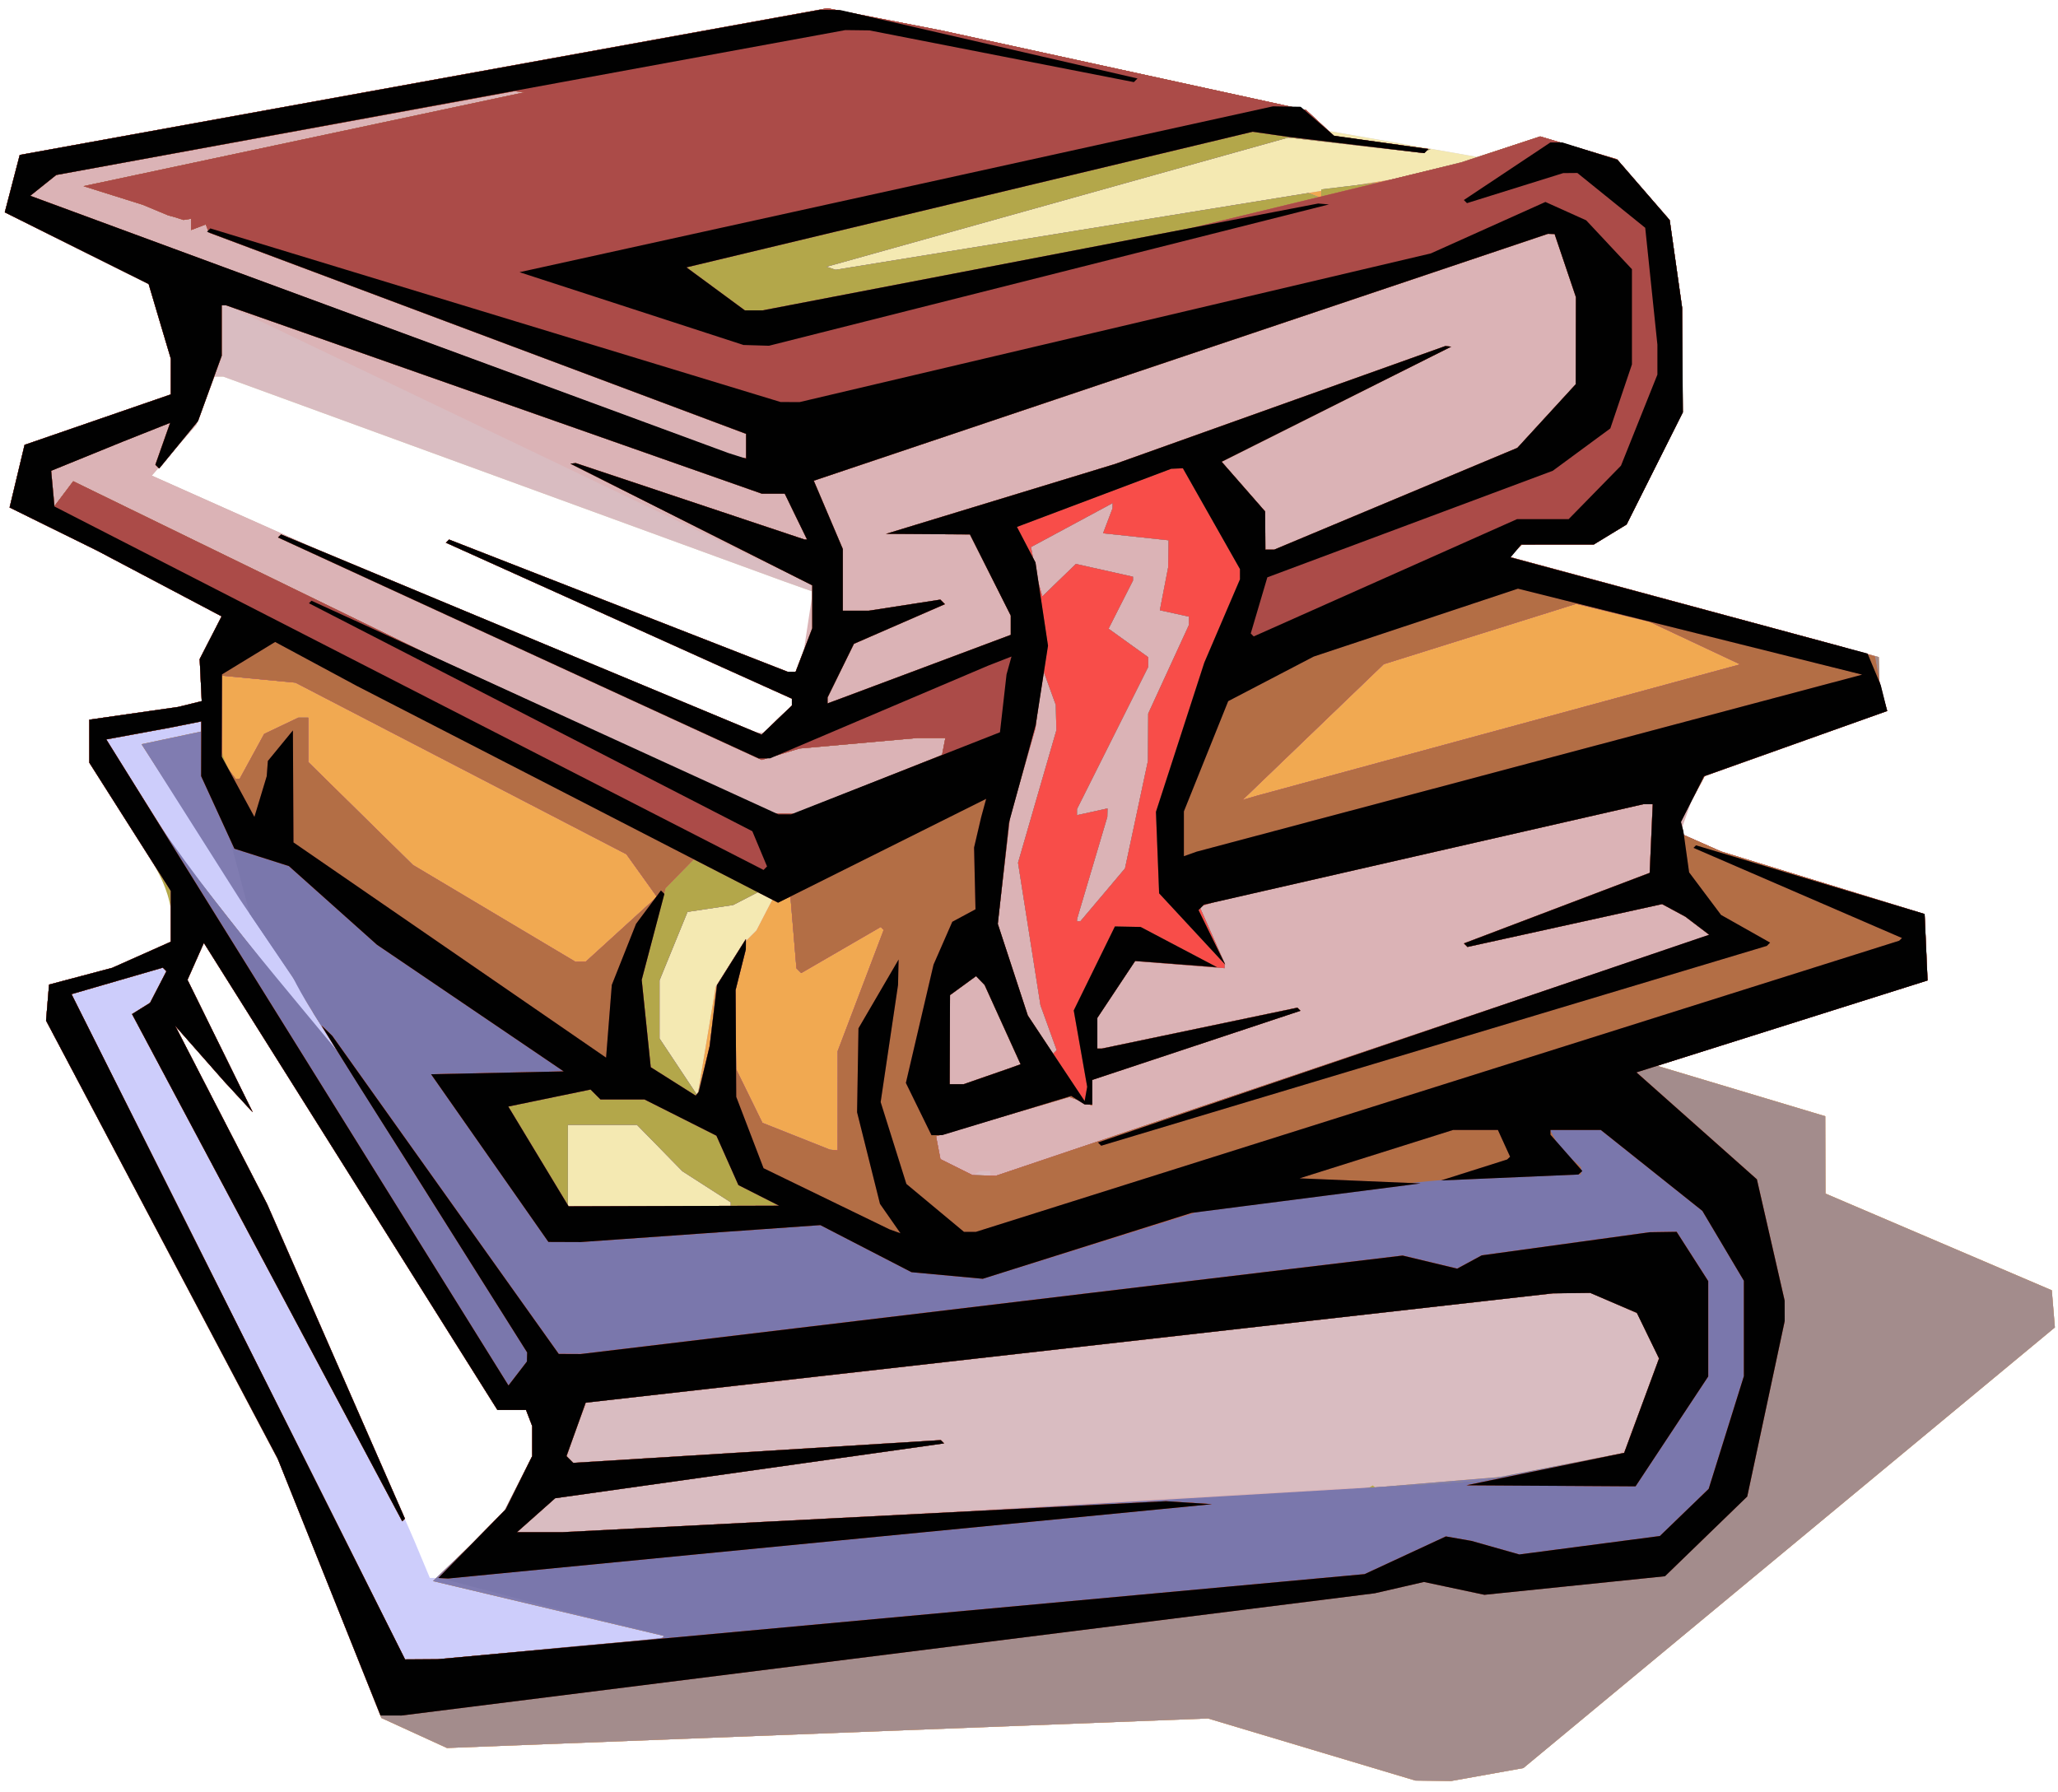
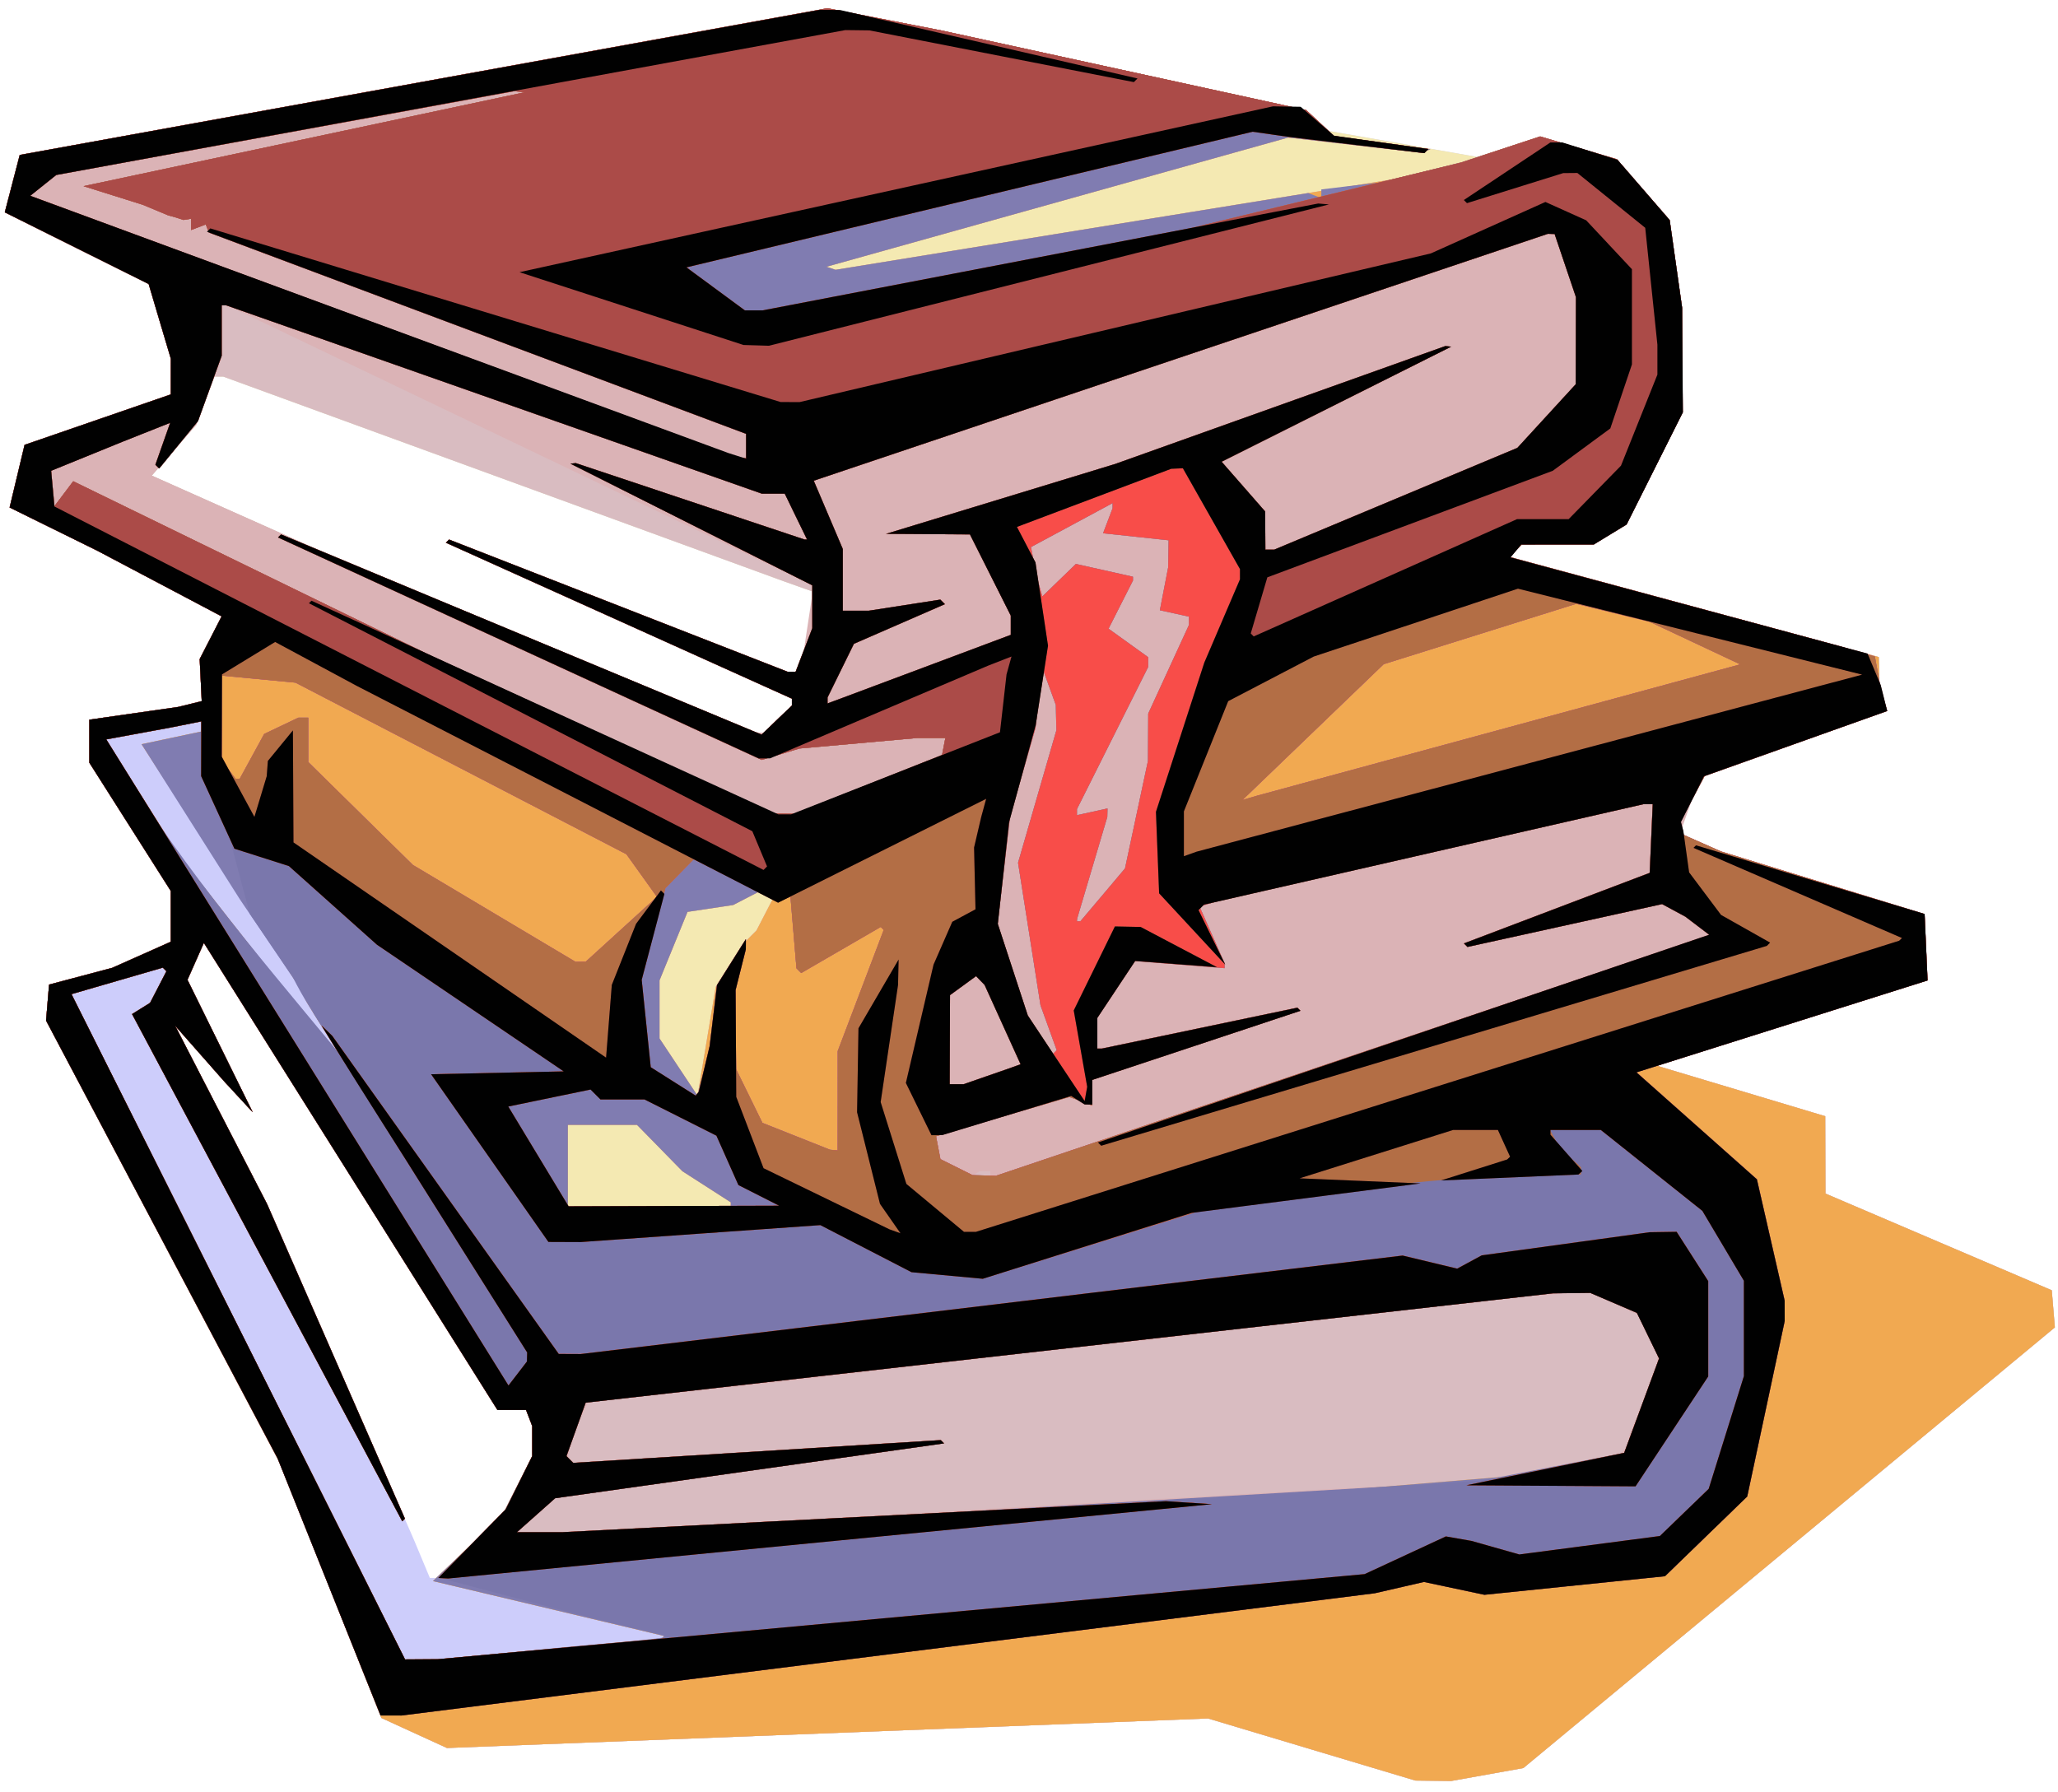
<svg xmlns="http://www.w3.org/2000/svg" xmlns:ns1="http://sodipodi.sourceforge.net/DTD/sodipodi-0.dtd" xmlns:ns2="http://www.inkscape.org/namespaces/inkscape" version="1.1" id="svg1" width="240" height="209" viewBox="0.0 0.0 400.0 349.0" ns1:docname="reseller.svg" ns2:version="1.3.2 (091e20ef0f, 2023-11-25, custom)">
  <defs id="defs1" />
  <ns1:namedview id="namedview1" pagecolor="#ffffff" bordercolor="#000000" borderopacity="0.25" ns2:showpageshadow="2" ns2:pageopacity="0.0" ns2:pagecheckerboard="0" ns2:deskcolor="#d1d1d1" ns2:zoom="1.4142136" ns2:cx="-79.903065" ns2:cy="-60.811183" ns2:window-width="2560" ns2:window-height="1539" ns2:window-x="0" ns2:window-y="33" ns2:window-maximized="1" ns2:current-layer="g124" />
  <g ns2:groupmode="layer" ns2:label="Image" id="g1">
    <g id="g124" transform="translate(-302.239,81.849)" style="display:inline">
      <g id="g138" style="display:inline" transform="matrix(3.095,0,0,3.095,302.396,-82.868)">
        <path style="display:inline;fill:#cdcdfb" d="m 82.363,110.415 -6.525,-1.955 -23.944,0.929 -23.944,0.929 -2.065,-0.945 -2.065,-0.945 -3.181,-7.994 -3.181,-7.994 L 10.09,78.492 2.723,64.545 2.818,63.414 2.913,62.283 4.9,61.756 6.887,61.229 8.729,60.409 10.571,59.588 v -1.599 -1.599 l -2.563,-4.037 -2.563,-4.037 v -1.351 -1.351 l 2.803,-0.402 2.803,-0.402 0.734,-0.181 0.734,-0.181 -0.065,-1.323 -0.065,-1.323 0.691,-1.345 0.691,-1.345 -3.922,-2.071 -3.922,-2.071 -2.748,-1.354 -2.748,-1.354 0.471,-1.97 0.471,-1.97 4.6,-1.587 4.6,-1.587 0.001,-1.123 10e-4,-1.123 L 9.876,20.552 9.179,18.2 4.654,15.944 0.128,13.688 0.598,11.884 1.068,10.079 26.478,5.464 51.887,0.849 l 3.606,0.703 3.606,0.703 11.449,2.499 11.449,2.499 0.723,0.66 0.723,0.66 4.711,0.823 4.711,0.823 1.93,-0.652 1.93,-0.652 2.42,0.718 2.42,0.718 1.657,1.913 1.657,1.913 0.392,2.761 0.392,2.761 0.021,3.289 0.021,3.289 -1.769,3.527 -1.769,3.527 -1.034,0.63 -1.034,0.63 -2.258,0.001 -2.258,0.001 -0.39,0.39 -0.39,0.39 8.574,2.319 8.574,2.319 3.043,0.832 3.043,0.832 0.021,0.864 0.021,0.864 0.241,0.832 0.241,0.832 -5.742,2.048 -5.742,2.048 -0.785,1.472 -0.785,1.472 0.127,0.381 0.127,0.381 1.172,0.519 1.172,0.519 6.406,1.97 6.406,1.97 0.093,2.086 0.093,2.086 -8.515,2.685 -8.515,2.685 5.298,1.589 5.298,1.589 0.007,2.434 0.007,2.434 7.12,3.043 7.12,3.043 0.097,1.167 0.097,1.167 -16.722,13.864 -16.722,13.864 -2.274,0.407 -2.274,0.407 -1.121,-0.014 -1.121,-0.014 z M 29.527,97.457 31.649,95.295 32.481,93.624 33.313,91.953 V 91.008 90.062 L 33.119,89.556 32.924,89.049 H 32.025 31.125 l -9.236,-14.696 -9.236,-14.696 -0.516,1.163 -0.516,1.163 2.051,4.164 2.051,4.164 -0.895,-0.969 -0.895,-0.969 -1.544,-1.754 -1.544,-1.754 3.042,5.926 3.042,5.926 4.483,10.28 4.483,10.28 0.489,1.171 0.489,1.171 h 0.265 0.265 z m 19.224,-51.872 0.898,-0.861 V 44.508 44.29 l -10.885,-4.907 -10.885,-4.907 0.098,-0.098 0.098,-0.098 10.655,4.161 10.655,4.161 h 0.249 0.249 l 0.524,-1.372 0.524,-1.372 V 38.699 37.54 L 50.05,37.227 49.169,36.914 31.519,30.469 13.869,24.024 h -0.293 -0.293 l -0.553,1.522 -0.553,1.522 -1.403,1.594 -1.403,1.594 5.004,2.232 5.004,2.232 13.934,5.842 13.934,5.842 0.303,0.022 0.303,0.022 z" id="path137" />
        <path style="display:inline;fill:#f4e9b2" d="m 82.363,110.415 -6.525,-1.955 -23.944,0.929 -23.944,0.929 -2.065,-0.945 -2.065,-0.945 -3.181,-7.994 -3.181,-7.994 L 10.09,78.492 2.723,64.545 2.818,63.414 2.913,62.283 4.9,61.756 6.887,61.229 8.729,60.409 10.571,59.588 v -1.599 -1.599 l -2.563,-4.037 -2.563,-4.037 v -1.351 -1.351 l 2.803,-0.402 2.803,-0.402 0.734,-0.181 0.734,-0.181 -0.065,-1.323 -0.065,-1.323 0.691,-1.345 0.691,-1.345 -3.922,-2.071 -3.922,-2.071 -2.748,-1.354 -2.748,-1.354 0.471,-1.97 0.471,-1.97 4.6,-1.587 4.6,-1.587 0.001,-1.123 10e-4,-1.123 L 9.876,20.552 9.179,18.2 4.654,15.944 0.128,13.688 0.598,11.884 1.068,10.079 26.478,5.464 51.887,0.849 l 3.606,0.703 3.606,0.703 11.449,2.499 11.449,2.499 0.723,0.66 0.723,0.66 4.711,0.823 4.711,0.823 1.93,-0.652 1.93,-0.652 2.42,0.718 2.42,0.718 1.657,1.913 1.657,1.913 0.392,2.761 0.392,2.761 0.021,3.289 0.021,3.289 -1.769,3.527 -1.769,3.527 -1.034,0.63 -1.034,0.63 -2.258,0.001 -2.258,0.001 -0.39,0.39 -0.39,0.39 8.574,2.319 8.574,2.319 3.043,0.832 3.043,0.832 0.021,0.864 0.021,0.864 0.241,0.832 0.241,0.832 -5.742,2.048 -5.742,2.048 -0.785,1.472 -0.785,1.472 0.127,0.381 0.127,0.381 1.172,0.519 1.172,0.519 6.406,1.97 6.406,1.97 0.093,2.086 0.093,2.086 -8.515,2.685 -8.515,2.685 5.298,1.589 5.298,1.589 0.007,2.434 0.007,2.434 7.12,3.043 7.12,3.043 0.097,1.167 0.097,1.167 -16.722,13.864 -16.722,13.864 -2.274,0.407 -2.274,0.407 -1.121,-0.014 -1.121,-0.014 z m -48,-6.334 7.11,-0.663 0.073,-0.073 0.073,-0.073 -7.276,-1.728 -7.276,-1.728 2.195,-2.101 2.195,-2.101 0.928,-1.833 0.928,-1.833 V 91.006 90.062 L 33.119,89.556 32.924,89.049 H 32.025 31.125 l -9.236,-14.696 -9.236,-14.696 -0.516,1.163 -0.516,1.163 2.051,4.164 2.051,4.164 -0.895,-0.969 -0.895,-0.969 -1.546,-1.754 -1.546,-1.754 2.894,5.613 2.894,5.613 4.336,9.898 4.336,9.898 -0.083,0.083 -0.083,0.083 L 16.635,80.095 8.135,64.139 8.702,63.785 9.269,63.431 9.783,62.436 10.297,61.442 10.184,61.329 10.071,61.216 7.198,62.05 4.324,62.884 14.818,83.814 25.311,104.745 h 0.971 0.971 z M 20.344,65.352 19.54,64.077 V 63.75 63.423 c -0.258,-0.001 -0.47,-0.267 -0.641,-0.623 l -5.084,-7.822 -5.084,-7.822 1.881,-0.399 1.881,-0.399 v -0.317 -0.317 l -0.965,0.193 -0.965,0.193 -2.039,0.376 -2.039,0.376 2.283,3.614 2.283,3.614 4.912,6.268 4.912,6.268 h 0.137 0.137 z m 28.407,-19.766 0.898,-0.861 V 44.508 44.29 l -10.885,-4.907 -10.885,-4.907 0.098,-0.098 0.098,-0.098 10.655,4.161 10.655,4.161 h 0.249 0.249 l 0.524,-1.372 0.524,-1.372 V 38.699 37.54 L 50.05,37.227 49.169,36.914 31.519,30.469 13.869,24.024 h -0.293 -0.293 l -0.553,1.522 -0.553,1.522 -1.403,1.594 -1.403,1.594 5.004,2.232 5.004,2.232 13.934,5.842 13.934,5.842 0.303,0.022 0.303,0.022 z" id="path136" ns1:nodetypes="ccccccccccccccccccccccccccccccccccccccccccccccccccccccccccccccccccccccccccccccccccccccccccccccccccccccccccccccccccccccccccccccccccccccccccccccccccccccccccccccccccccccccccccccccccccccccccccccccccccccccccccccccccccc" />
        <path style="display:inline;fill:#d9bcc1" d="m 82.363,110.415 -6.525,-1.955 -23.944,0.929 -23.944,0.929 -2.065,-0.945 -2.065,-0.945 -3.181,-7.994 -3.181,-7.994 L 10.09,78.492 2.723,64.545 2.818,63.414 2.913,62.283 4.9,61.756 6.887,61.229 8.729,60.409 10.571,59.588 v -1.599 -1.599 l -2.563,-4.037 -2.563,-4.037 v -1.351 -1.351 l 2.803,-0.402 2.803,-0.402 0.734,-0.181 0.734,-0.181 -0.065,-1.323 -0.065,-1.323 0.691,-1.345 0.691,-1.345 -3.922,-2.071 -3.922,-2.071 -2.748,-1.354 -2.748,-1.354 0.471,-1.97 0.471,-1.97 4.6,-1.587 4.6,-1.587 0.001,-1.123 10e-4,-1.123 L 9.876,20.552 9.179,18.2 4.654,15.944 0.128,13.688 0.598,11.884 1.068,10.079 26.478,5.464 51.887,0.849 l 3.606,0.703 3.606,0.703 11.455,2.5 11.455,2.5 0.877,0.814 0.877,0.814 3.034,0.421 3.034,0.421 L 89.51,9.83 89.189,9.937 85.035,9.46 80.881,8.983 l -14.529,4.066 -14.529,4.066 0.288,0.096 0.288,0.096 17.621,-2.863 17.621,-2.863 2.064,-0.521 2.064,-0.521 2.482,-0.812 2.482,-0.812 2.415,0.717 2.415,0.717 1.657,1.913 1.657,1.913 0.392,2.761 0.392,2.761 0.021,3.289 0.021,3.289 -1.769,3.527 -1.769,3.527 -1.034,0.63 -1.034,0.63 -2.258,0.001 -2.258,0.001 -0.39,0.39 -0.39,0.39 8.574,2.319 8.574,2.319 3.043,0.832 3.043,0.832 0.021,0.864 0.021,0.864 0.241,0.832 0.241,0.832 -5.742,2.048 -5.742,2.048 -0.785,1.472 -0.785,1.472 0.127,0.381 0.127,0.381 1.172,0.519 1.172,0.519 6.406,1.97 6.406,1.97 0.093,2.086 0.093,2.086 -8.515,2.685 -8.515,2.685 5.298,1.589 5.298,1.589 0.007,2.434 0.007,2.434 7.12,3.043 7.12,3.043 0.097,1.167 0.097,1.167 -16.722,13.864 -16.722,13.864 -2.274,0.407 -2.274,0.407 -1.121,-0.014 -1.121,-0.014 z m -48,-6.334 7.11,-0.663 0.073,-0.073 0.073,-0.073 -7.276,-1.728 -7.276,-1.728 2.195,-2.101 2.195,-2.101 0.928,-1.833 0.928,-1.833 V 91.006 90.062 L 33.119,89.556 32.924,89.049 H 32.025 31.125 l -9.236,-14.696 -9.236,-14.696 -0.516,1.163 -0.516,1.163 2.051,4.164 2.051,4.164 -0.895,-0.969 -0.895,-0.969 -1.546,-1.754 -1.546,-1.754 2.894,5.613 2.894,5.613 4.336,9.898 4.336,9.898 -0.083,0.083 -0.083,0.083 L 16.635,80.095 8.135,64.139 8.702,63.785 9.269,63.431 9.783,62.436 10.297,61.442 10.184,61.329 10.071,61.216 7.198,62.05 4.324,62.884 14.818,83.814 25.311,104.745 h 0.971 0.971 z M 45.806,76.109 v -0.127 l -1.522,-0.978 -1.522,-0.978 -1.428,-1.458 -1.428,-1.458 h -2.176 -2.176 v 2.563 2.563 h 5.125 5.125 z m -0.104,-15.017 0.845,-1.339 0.438,-0.438 0.438,-0.438 0.503,-0.973 0.503,-0.973 -0.412,-0.254 -0.412,-0.254 -0.824,0.426 -0.824,0.426 -1.437,0.216 -1.437,0.216 -0.881,2.155 -0.881,2.155 v 1.828 1.828 l 1.197,1.802 1.197,1.802 0.571,-3.424 0.571,-3.424 z m -25.357,4.259 c -5.129,-8.124 6.835,10.189 -6.529,-10.373 l -5.084,-7.822 1.881,-0.399 1.881,-0.399 v -0.317 -0.317 l -0.965,0.193 -0.965,0.193 -2.039,0.376 -2.039,0.376 2.283,3.614 2.283,3.614 4.912,6.268 4.912,6.268 h 0.137 0.137 z m 28.407,-19.766 0.898,-0.861 V 44.508 44.29 l -10.885,-4.907 -10.885,-4.907 0.098,-0.098 0.098,-0.098 10.655,4.161 10.655,4.161 h 0.249 0.249 l 0.524,-1.372 0.524,-1.372 V 38.699 37.54 L 50.05,37.227 49.169,36.914 31.519,30.469 13.869,24.024 h -0.293 -0.293 l -0.553,1.522 -0.553,1.522 -1.403,1.594 -1.403,1.594 5.004,2.232 5.004,2.232 13.934,5.842 13.934,5.842 0.303,0.022 0.303,0.022 z" id="path135" ns1:nodetypes="ccccccccccccccccccccccccccccccccccccccccccccccccccccccccccccccccccccccccccccccccccccccccccccccccccccccccccccccccccccccccccccccccccccccccccccccccccccccccccccccccccccccccccccccccccccccccccccccccccccccccccccccccccccccccccccccccccccccccccccccccccccccccccccccc" />
        <path style="display:inline;fill:#dbb3b6" d="m 82.363,110.415 -6.525,-1.955 -23.944,0.929 -23.944,0.929 -2.065,-0.945 -2.065,-0.945 -3.181,-7.994 -3.181,-7.994 L 10.09,78.492 2.723,64.545 2.818,63.414 2.913,62.283 4.9,61.756 6.887,61.229 8.729,60.409 10.571,59.588 v -1.599 -1.599 l -2.563,-4.037 -2.563,-4.037 v -1.351 -1.351 l 2.803,-0.402 2.803,-0.402 0.734,-0.181 0.734,-0.181 -0.065,-1.323 -0.065,-1.323 0.691,-1.345 0.691,-1.345 -3.922,-2.071 -3.922,-2.071 -2.748,-1.354 -2.748,-1.354 0.471,-1.97 0.471,-1.97 4.6,-1.587 4.6,-1.587 0.001,-1.123 10e-4,-1.123 L 9.876,20.552 9.179,18.2 4.654,15.944 0.128,13.688 0.598,11.884 1.068,10.079 26.478,5.464 51.887,0.849 l 3.606,0.703 3.606,0.703 11.455,2.5 11.455,2.5 0.877,0.814 0.877,0.814 3.034,0.421 3.034,0.421 L 89.51,9.83 89.189,9.937 85.035,9.46 80.881,8.983 l -14.529,4.066 -14.529,4.066 0.288,0.096 0.288,0.096 17.621,-2.863 17.621,-2.863 2.064,-0.521 2.064,-0.521 2.482,-0.812 2.482,-0.812 2.415,0.717 2.415,0.717 1.657,1.913 1.657,1.913 0.392,2.761 0.392,2.761 0.021,3.289 0.021,3.289 -1.769,3.527 -1.769,3.527 -1.034,0.63 -1.034,0.63 -2.258,0.001 -2.258,0.001 -0.39,0.39 -0.39,0.39 8.574,2.319 8.574,2.319 3.043,0.832 3.043,0.832 0.021,0.864 0.021,0.864 0.241,0.832 0.241,0.832 -5.742,2.048 -5.742,2.048 -0.785,1.472 -0.658,1.852 0.127,0.381 1.172,0.519 1.172,0.519 6.406,1.97 6.406,1.97 0.093,2.086 0.093,2.086 -8.515,2.685 -8.515,2.685 5.298,1.589 5.298,1.589 0.007,2.434 0.007,2.434 7.12,3.043 7.12,3.043 0.097,1.167 0.097,1.167 -16.722,13.864 -16.722,13.864 -2.274,0.407 -2.274,0.407 -1.121,-0.014 -1.121,-0.014 z m -48,-6.334 7.11,-0.663 0.073,-0.073 0.073,-0.073 -7.276,-1.728 -7.276,-1.728 2.195,-2.101 2.195,-2.101 0.928,-1.833 0.928,-1.833 V 91.006 90.062 L 33.119,89.556 32.924,89.049 H 32.025 31.125 l -9.236,-14.696 -9.236,-14.696 -0.516,1.163 -0.516,1.163 2.051,4.164 2.051,4.164 -0.895,-0.969 -0.895,-0.969 -1.546,-1.754 -1.546,-1.754 2.894,5.613 2.894,5.613 4.336,9.898 4.336,9.898 -0.083,0.083 -0.083,0.083 L 16.635,80.095 8.135,64.139 8.702,63.785 9.269,63.431 9.783,62.436 10.297,61.442 10.184,61.329 10.071,61.216 7.198,62.05 4.324,62.884 14.818,83.814 25.311,104.745 h 0.971 0.971 z m 51.643,-10.199 1.842,-0.013 1.842,-0.013 3.364,-0.433 1.221,-0.143 1.221,-0.143 c 0.339,-0.023 0.261,-0.003 0.505,-0.152 l 0.768,-0.184 0.768,-0.184 2.082,-0.387 2.082,-0.387 0.262,-0.235 0.262,-0.235 0.081,-0.442 0.081,-0.442 0.572,-1.281 0.572,-1.281 c 0.211,-0.726 0.31,-1.169 0.571,-1.404 v -0.678 -0.678 l -0.774,-1.193 -0.48,-0.929 -3.043,-1.43 -2.998,0.225 -2.998,0.225 c -1.821,0.051 0.081,0.394 -2.79,0.24 l -2.341,0.288 -0.49,0.188 -3.143,0.341 -5.788,0.661 -4.142,0.483 -0.801,0.121 -0.801,0.121 C 61.288,85.702 49.114,87.461 36.872,88.488 l -0.473,1.001 -0.473,1.001 -0.208,0.835 -0.208,0.835 1.148,2.217 -1.902,0.183 -0.397,0.323 -0.773,0.624 c -0.443,0.414 -0.628,0.634 -0.928,0.924 l -0.465,0.294 4.153,0.025 z M 45.806,76.109 v -0.127 l -1.522,-0.978 -1.522,-0.978 -1.428,-1.458 -1.428,-1.458 h -2.176 -2.176 v 2.563 2.563 h 5.125 5.125 z m 17.341,-2.114 -1.691,0.033 -0.435,0.275 0.561,0.005 0.561,0.005 c -0.129,-1.813 0.442,-2.091 1.005,-0.318 z m -17.446,-12.903 0.845,-1.339 0.438,-0.438 0.438,-0.438 0.503,-0.973 0.503,-0.973 -0.412,-0.254 -0.412,-0.254 -0.824,0.426 -0.824,0.426 -1.437,0.216 -1.437,0.216 -0.881,2.155 -0.881,2.155 v 1.828 1.828 l 1.197,1.802 1.197,1.802 0.571,-3.424 0.571,-3.424 z m -25.357,4.259 c -5.129,-8.124 6.835,10.189 -6.529,-10.373 l -5.084,-7.822 1.881,-0.399 1.881,-0.399 v -0.317 -0.317 l -0.965,0.193 -0.965,0.193 -2.039,0.376 -2.039,0.376 2.283,3.614 2.283,3.614 4.912,6.268 4.912,6.268 h 0.137 0.137 z m 28.407,-19.766 0.898,-0.861 V 44.508 44.29 l -10.885,-4.907 -10.885,-4.907 0.098,-0.098 0.098,-0.098 21.31,8.322 h 0.249 0.249 l 0.524,-1.372 0.61,-4.022 -36.523,-17.488 -0.721,-0.224 v 1.696 1.696 l -0.806,2.089 -0.806,2.089 -1.395,1.594 -1.395,1.594 5.004,2.232 5.004,2.232 13.934,5.842 13.934,5.842 0.303,0.022 0.303,0.022 z" id="path134" ns1:nodetypes="cccccccccccccccccccccccccccccccccccccccccccccccccccccccccccccccccccccccccccccccccccccccccccccccccccccccccccccccccccccccccccccccccccccccccccccccccccccccccccccccccccccccccccccccccccccccccccccccccccccccccccccccccccccccccccccccccccccccccccccccccccccccccccccccccccccccccccccccccccccccccccccccccccccccccccccc" />
        <path style="display:inline;fill:#f1a951" d="m 82.363,110.415 -6.525,-1.955 -23.944,0.929 -23.944,0.929 -2.065,-0.945 -2.065,-0.945 -3.181,-7.994 -3.181,-7.994 L 10.09,78.492 2.723,64.545 2.818,63.414 2.913,62.283 4.9,61.756 6.887,61.229 8.729,60.409 10.571,59.588 v -1.599 -1.599 l -2.563,-4.037 -2.563,-4.037 v -1.351 -1.351 l 2.803,-0.402 2.803,-0.402 0.734,-0.181 0.734,-0.181 -0.065,-1.323 -0.065,-1.323 0.691,-1.345 0.691,-1.345 -3.922,-2.071 -3.922,-2.071 -2.748,-1.354 -2.748,-1.354 0.471,-1.97 0.471,-1.97 4.6,-1.587 4.6,-1.587 0.001,-1.123 10e-4,-1.123 L 9.876,20.552 9.179,18.2 4.654,15.944 0.128,13.688 0.598,11.884 1.068,10.079 26.478,5.464 51.887,0.849 l 3.606,0.703 3.606,0.703 11.455,2.5 11.455,2.5 0.877,0.814 0.877,0.814 3.034,0.421 3.034,0.421 L 89.51,9.83 89.189,9.937 85.035,9.46 80.881,8.983 l -14.529,4.066 -14.529,4.066 0.288,0.096 0.288,0.096 17.621,-2.863 17.621,-2.863 2.064,-0.521 2.064,-0.521 2.482,-0.812 2.482,-0.812 2.415,0.717 2.415,0.717 1.657,1.913 1.657,1.913 0.392,2.761 0.392,2.761 0.021,3.289 0.021,3.289 -1.769,3.527 -1.769,3.527 -1.034,0.63 -1.034,0.63 -2.258,0.001 -2.258,0.001 -0.39,0.39 -0.39,0.39 8.574,2.319 8.574,2.319 3.043,0.832 3.043,0.832 0.021,0.864 0.021,0.864 0.241,0.832 0.241,0.832 -5.742,2.048 -5.742,2.048 -0.785,1.472 -0.785,1.472 0.127,0.381 0.127,0.381 1.172,0.519 1.172,0.519 6.406,1.97 6.406,1.97 0.093,2.086 0.093,2.086 -8.515,2.685 -8.515,2.685 5.298,1.589 5.298,1.589 0.007,2.434 0.007,2.434 7.12,3.043 7.12,3.043 0.097,1.167 0.097,1.167 -16.722,13.864 -16.722,13.864 -2.274,0.407 -2.274,0.407 -1.121,-0.014 -1.121,-0.014 z m -48,-6.334 7.11,-0.663 0.073,-0.073 0.073,-0.073 -7.276,-1.728 -7.276,-1.728 2.195,-2.101 2.195,-2.101 0.928,-1.833 0.928,-1.833 V 91.006 90.062 L 33.119,89.556 32.924,89.049 H 32.025 31.125 l -9.236,-14.696 -9.236,-14.696 -0.516,1.163 -0.516,1.163 2.051,4.164 2.051,4.164 -0.895,-0.969 -0.895,-0.969 -1.546,-1.754 -1.546,-1.754 2.894,5.613 2.894,5.613 4.336,9.898 4.336,9.898 -0.083,0.083 -0.083,0.083 L 16.635,80.095 8.135,64.139 8.702,63.785 9.269,63.431 9.783,62.436 10.297,61.442 10.184,61.329 10.071,61.216 7.198,62.05 4.324,62.884 14.818,83.814 25.311,104.745 h 0.971 0.971 z m 23.028,-8.472 22.208,-1.127 7.688,-0.641 7.688,-0.641 3.523,-0.729 3.523,-0.729 1.096,-2.968 1.096,-2.968 -0.697,-1.434 -0.697,-1.434 -1.466,-0.629 -1.466,-0.629 -1.175,0.014 -1.175,0.014 -30.43,3.44 -30.43,3.44 -0.604,1.681 -0.604,1.681 0.213,0.213 0.213,0.213 11.563,-0.716 11.563,-0.716 0.103,0.103 0.103,0.103 -12.235,1.725 -12.235,1.725 -1.202,1.068 -1.202,1.068 h 1.417 1.417 z M 45.806,76.109 v -0.127 l -1.522,-0.978 -1.522,-0.978 -1.428,-1.458 -1.428,-1.458 h -2.176 -2.176 v 2.563 2.563 h 5.125 5.125 z m 31.485,-6.786 14.801,-4.991 7.655,-2.58 7.655,-2.58 -0.768,-0.583 -0.768,-0.583 -0.732,-0.395 -0.732,-0.395 -6.122,1.348 -6.122,1.348 -0.111,-0.111 -0.111,-0.111 5.843,-2.219 5.843,-2.219 0.095,-2.161 0.095,-2.161 h -0.294 -0.294 l -13.414,3.056 -13.414,3.056 -0.549,0.165 -0.549,0.165 0.789,1.784 0.789,1.784 v 0.154 0.154 l -2.818,-0.223 -2.818,-0.223 -1.186,1.786 -1.186,1.786 v 0.966 0.966 h 0.142 0.142 l 6.152,-1.287 6.152,-1.287 0.097,0.097 0.097,0.097 -6.551,2.175 -6.551,2.175 v 0.811 0.811 l -0.561,-0.218 -0.561,-0.218 -0.16,-0.054 -0.16,-0.054 -4.193,1.235 -4.193,1.235 0.138,0.72 0.138,0.72 1.012,0.504 1.012,0.504 0.734,0.02 0.734,0.02 z m -31.589,-8.23 0.845,-1.339 0.438,-0.438 0.438,-0.438 0.503,-0.973 0.503,-0.973 -0.412,-0.254 -0.412,-0.254 -0.824,0.426 -0.824,0.426 -1.437,0.216 -1.437,0.216 -0.881,2.155 -0.881,2.155 v 1.828 1.828 l 1.197,1.802 1.197,1.802 0.571,-3.424 0.571,-3.424 z m 16.16,6.97 1.402,-0.486 0.389,-0.14 0.389,-0.14 -1.133,-2.497 -1.133,-2.497 -0.269,-0.276 -0.269,-0.276 -0.819,0.597 -0.819,0.597 -0.01,2.803 -0.01,2.803 h 0.44 0.44 z M 13.815,54.979 8.731,47.157 l 1.881,-0.399 1.881,-0.399 v -0.317 -0.317 l -0.965,0.193 -0.965,0.193 -2.039,0.376 -2.039,0.376 2.283,3.614 2.283,3.614 4.912,6.268 4.912,6.268 h 0.137 0.137 C 14.562,56.192 27.205,75.579 13.815,54.979 Z m 51.988,10.016 -0.51,-1.411 -0.706,-4.484 -0.706,-4.484 1.205,-4.164 1.205,-4.164 -0.017,-0.801 -0.017,-0.801 -0.407,-1.121 -0.407,-1.121 -0.234,1.853 -0.234,1.853 -0.8,2.792 -0.8,2.792 -0.388,3.363 -0.388,3.363 0.945,2.883 0.945,2.883 0.795,1.208 0.795,1.208 0.117,-0.117 0.117,-0.117 z m 3.406,-8.358 1.401,-1.662 0.722,-3.383 0.722,-3.383 0.009,-1.49 0.009,-1.49 1.281,-2.787 1.281,-2.787 v -0.263 -0.263 l -0.915,-0.201 -0.915,-0.201 0.261,-1.346 0.261,-1.346 0.014,-0.855 0.014,-0.855 -2.061,-0.221 -2.061,-0.221 0.299,-0.787 0.299,-0.787 v -0.161 -0.161 l -2.569,1.383 -2.569,1.383 0.19,0.961 0.19,0.961 0.168,0.593 0.168,0.593 1.056,-1.023 1.056,-1.023 1.795,0.402 1.795,0.402 v 0.12 0.12 l -0.768,1.515 -0.768,1.515 1.248,0.897 1.248,0.897 v 0.304 0.304 l -2.242,4.476 -2.242,4.476 v 0.19 0.19 l 0.961,-0.211 0.961,-0.211 -0.006,0.266 -0.006,0.266 -0.95,3.203 -0.95,3.203 -0.006,0.08 -0.006,0.08 h 0.11 0.11 z m -14.754,-6.954 4.645,-1.85 0.104,-0.533 0.104,-0.533 h -0.887 -0.887 l -3.701,0.33 -3.701,0.33 -1.191,0.359 -1.191,0.359 -15.215,-6.999 -15.215,-6.999 0.094,-0.094 0.094,-0.094 15.117,6.298 15.117,6.298 0.955,-0.915 0.955,-0.915 V 44.508 44.29 l -10.885,-4.907 -10.885,-4.907 0.098,-0.098 0.098,-0.098 10.655,4.161 10.655,4.161 h 0.249 0.249 l 0.524,-1.372 0.524,-1.372 V 38.509 37.16 l -7.608,-3.828 -7.608,-3.828 0.168,-0.017 0.168,-0.017 7.191,2.402 7.191,2.402 h 0.084 0.084 L 49.902,32.833 49.202,31.391 H 48.479 47.757 L 30.907,25.465 14.056,19.54 h -0.141 -0.141 v 1.587 1.587 L 13.027,24.77 12.281,26.827 11.06,28.316 9.839,29.806 9.721,29.688 9.603,29.569 10.068,28.25 10.534,26.931 9.031,27.527 7.528,28.124 5.285,29.037 3.043,29.95 l 0.106,1.112 0.106,1.112 0.589,-0.781 0.589,-0.781 11.318,5.519 11.318,5.519 10.731,4.932 10.731,4.932 0.641,0.009 0.641,0.009 z m 3.604,-7.395 5.365,-2.01 v -0.606 -0.606 l -1.285,-2.555 -1.285,-2.555 -2.639,-0.017 -2.639,-0.017 7.207,-2.198 7.207,-2.198 10.391,-3.711 10.391,-3.711 0.18,0.02 0.18,0.02 -7.222,3.619 -7.222,3.619 1.37,1.566 1.37,1.566 0.007,1.201 0.007,1.201 h 0.278 0.278 l 7.65,-3.202 7.65,-3.202 1.837,-2.003 1.837,-2.003 0.005,-2.741 0.005,-2.741 -0.67,-1.984 -0.67,-1.984 -0.211,-0.007 -0.211,-0.007 -23.097,7.768 -23.097,7.768 0.915,2.151 0.915,2.151 v 1.939 1.939 h 0.82 0.82 l 2.248,-0.349 2.248,-0.349 0.143,0.143 0.143,0.143 -2.862,1.247 -2.862,1.247 -0.83,1.689 -0.83,1.689 v 0.187 0.187 l 0.4,-0.148 0.4,-0.148 z M 46.767,28.389 V 27.629 L 29.87,21.296 12.973,14.964 l -0.101,-0.257 -0.101,-0.257 -0.46,0.176 -0.46,0.176 v -0.355 -0.355 l -0.24,0.038 -0.24,0.038 -0.24,-0.078 -0.24,-0.078 -0.24,-0.067 L 10.41,13.88 9.61,13.547 8.809,13.213 6.947,12.628 5.085,12.043 18.959,9.09 32.833,6.137 32.513,6.102 32.192,6.066 17.778,8.703 3.363,11.34 l -0.818,0.655 -0.818,0.655 22.279,8.23 22.279,8.23 0.24,0.02 0.24,0.02 z" id="path133" ns1:nodetypes="ccccccccccccccccccccccccccccccccccccccccccccccccccccccccccccccccccccccccccccccccccccccccccccccccccccccccccccccccccccccccccccccccccccccccccccccccccccccccccccccccccccccccccccccccccccccccccccccccccccccccccccccccccccccccccccccccccccccccccccccccccccccccccccccccccccccccccccccccccccccccccccccccccccccccccccccccccccccccccccccccccccccccccccccccccccccccccccccccccccccccccccccccccccccccccccccccccccccccccccccccccccccccccccccccccccccccccccccccccccccccccccccccccccccccccccccccccccccccccccccccccccccccccccccccccccccccccccccccccccccccccccccccccccccccccccccccccccccccccccccc" />
-         <path style="display:inline;fill:#a38c8c" d="m 82.363,110.415 -6.525,-1.955 -23.944,0.929 -23.944,0.929 -2.065,-0.945 -2.065,-0.945 -3.181,-7.994 -3.181,-7.994 L 10.09,78.492 2.723,64.545 2.818,63.414 2.913,62.283 4.9,61.756 6.887,61.229 8.729,60.409 10.571,59.588 v -1.599 -1.599 l -2.563,-4.037 -2.563,-4.037 v -1.351 -1.351 l 2.803,-0.402 2.803,-0.402 0.734,-0.181 0.734,-0.181 -0.065,-1.323 -0.065,-1.323 0.691,-1.345 0.691,-1.345 -3.922,-2.071 -3.922,-2.071 -2.748,-1.354 -2.748,-1.354 0.471,-1.97 0.471,-1.97 4.6,-1.587 4.6,-1.587 0.001,-1.123 10e-4,-1.123 L 9.876,20.552 9.179,18.2 4.654,15.944 0.128,13.688 0.598,11.884 1.068,10.079 26.478,5.464 51.887,0.849 l 3.606,0.703 3.606,0.703 11.455,2.5 11.455,2.5 0.877,0.814 0.877,0.814 3.034,0.421 3.034,0.421 L 89.51,9.83 89.189,9.937 85.035,9.46 80.881,8.983 l -14.529,4.066 -14.529,4.066 0.288,0.096 0.288,0.096 14.869,-2.415 14.869,-2.415 0.413,0.158 0.413,0.158 v -0.273 -0.273 l 1.842,-0.221 1.842,-0.221 2.563,-0.631 2.563,-0.631 2.482,-0.813 2.482,-0.813 2.415,0.717 2.415,0.717 1.657,1.913 1.657,1.913 0.392,2.761 0.392,2.761 0.021,3.289 0.021,3.289 -1.769,3.527 -1.769,3.527 -1.034,0.63 -1.034,0.63 -2.258,0.001 -2.258,0.001 -0.39,0.39 -0.39,0.39 8.574,2.319 8.574,2.319 3.043,0.832 3.043,0.832 0.021,0.864 0.021,0.864 0.241,0.832 0.241,0.832 -5.742,2.048 -5.742,2.048 -0.785,1.472 -0.785,1.472 0.127,0.381 0.127,0.381 1.172,0.519 1.172,0.519 6.406,1.97 6.406,1.97 0.093,2.086 0.093,2.086 -8.515,2.685 -8.515,2.685 5.298,1.589 5.298,1.589 0.007,2.434 0.007,2.434 7.12,3.043 7.12,3.043 0.097,1.167 0.097,1.167 -16.722,13.864 -16.722,13.864 -2.274,0.407 -2.274,0.407 -1.121,-0.014 -1.121,-0.014 z m -48,-6.334 7.11,-0.663 0.073,-0.073 0.073,-0.073 -7.276,-1.728 -7.276,-1.728 2.195,-2.101 2.195,-2.101 0.928,-1.833 0.928,-1.833 V 91.006 90.062 L 33.119,89.556 32.924,89.049 H 32.025 31.125 l -9.236,-14.696 -9.236,-14.696 -0.516,1.163 -0.516,1.163 2.051,4.164 2.051,4.164 -0.895,-0.969 -0.895,-0.969 -1.546,-1.754 -1.546,-1.754 2.894,5.613 2.894,5.613 4.336,9.898 4.336,9.898 -0.083,0.083 -0.083,0.083 L 16.635,80.095 8.135,64.139 8.702,63.785 9.269,63.431 9.783,62.436 10.297,61.442 10.184,61.329 10.071,61.216 7.198,62.05 4.324,62.884 14.818,83.814 25.311,104.745 h 0.971 0.971 z m 23.028,-8.472 22.208,-1.127 7.688,-0.641 7.688,-0.641 3.523,-0.729 3.523,-0.729 1.096,-2.968 1.096,-2.968 -0.697,-1.434 -0.697,-1.434 -1.466,-0.629 -1.466,-0.629 -1.175,0.014 -1.175,0.014 -30.43,3.44 -30.43,3.44 -0.604,1.681 -0.604,1.681 0.213,0.213 0.213,0.213 11.563,-0.716 11.563,-0.716 0.103,0.103 0.103,0.103 -12.235,1.725 -12.235,1.725 -1.202,1.068 -1.202,1.068 h 1.417 1.417 z M 45.806,76.109 v -0.127 l -1.522,-0.978 -1.522,-0.978 -1.428,-1.458 -1.428,-1.458 h -2.176 -2.176 v 2.563 2.563 h 5.125 5.125 z m 31.485,-6.786 14.801,-4.991 7.655,-2.58 7.655,-2.58 -0.768,-0.583 -0.768,-0.583 -0.732,-0.395 -0.732,-0.395 -6.122,1.348 -6.122,1.348 -0.111,-0.111 -0.111,-0.111 5.843,-2.219 5.843,-2.219 0.095,-2.161 0.095,-2.161 h -0.294 -0.294 l -13.414,3.056 -13.414,3.056 -0.549,0.165 -0.549,0.165 0.789,1.784 0.789,1.784 v 0.154 0.154 l -2.818,-0.223 -2.818,-0.223 -1.186,1.786 -1.186,1.786 v 0.966 0.966 h 0.142 0.142 l 6.152,-1.287 6.152,-1.287 0.097,0.097 0.097,0.097 -6.551,2.175 -6.551,2.175 v 0.811 0.811 l -0.561,-0.218 -0.561,-0.218 -0.16,-0.054 -0.16,-0.054 -4.193,1.235 -4.193,1.235 0.138,0.72 0.138,0.72 1.012,0.504 1.012,0.504 0.734,0.02 0.734,0.02 z m -24.757,0.266 7.19e-4,-3.123 1.447,-3.811 1.447,-3.811 -0.095,-0.095 -0.095,-0.095 -2.501,1.45 -2.501,1.45 -0.149,-0.149 -0.149,-0.149 -0.189,-2.253 -0.189,-2.253 -0.417,0.16 -0.417,0.16 -0.57,-0.319 -0.57,-0.319 -0.815,0.421 -0.815,0.421 -1.437,0.216 -1.437,0.216 -0.881,2.155 -0.881,2.155 v 1.828 1.828 l 1.191,1.794 1.191,1.794 0.38,-1.491 0.38,-1.491 0.229,-1.973 0.229,-1.973 0.916,-1.458 0.916,-1.458 -0.002,0.32 -0.002,0.32 -0.324,1.281 -0.324,1.281 0.019,2.492 0.019,2.492 0.828,1.689 0.828,1.689 2.127,0.845 2.127,0.845 0.24,0.02 0.24,0.02 z m 9.328,-1.527 1.402,-0.486 0.389,-0.14 0.389,-0.14 -1.133,-2.497 -1.133,-2.497 -0.269,-0.276 -0.269,-0.276 -0.819,0.597 -0.819,0.597 -0.01,2.803 -0.01,2.803 h 0.44 0.44 z M 20.344,65.352 19.54,64.077 c -1.141,-2.588 -3.868,-6.242 -5.724,-9.098 l -5.084,-7.822 1.881,-0.399 1.881,-0.399 v -0.317 -0.317 l -0.965,0.193 -0.965,0.193 -2.039,0.376 -2.039,0.376 2.283,3.614 2.283,3.614 4.912,6.268 4.912,6.268 h 0.137 0.137 z m 45.459,-0.357 -0.51,-1.411 -0.706,-4.484 -0.706,-4.484 1.205,-4.164 1.205,-4.164 -0.017,-0.801 -0.017,-0.801 -0.407,-1.121 -0.407,-1.121 -0.234,1.853 -0.234,1.853 -0.8,2.792 -0.8,2.792 -0.388,3.363 -0.388,3.363 0.945,2.883 0.945,2.883 0.795,1.208 0.795,1.208 0.117,-0.117 0.117,-0.117 z M 38.919,58.803 41.161,56.762 40.2,55.42 39.239,54.079 28.829,48.681 18.418,43.283 l -2.322,-0.221 -2.322,-0.221 0.01,2.684 0.01,2.684 0.426,0.561 0.426,0.561 h 0.132 0.132 l 0.769,-1.409 0.769,-1.409 1.077,-0.513 1.077,-0.513 h 0.309 0.309 v 1.396 1.396 l 3.291,3.238 3.291,3.238 5.118,3.049 5.118,3.049 0.32,-0.004 0.32,-0.004 z m 30.29,-2.166 1.401,-1.662 0.722,-3.383 0.722,-3.383 0.009,-1.49 0.009,-1.49 1.281,-2.787 1.281,-2.787 v -0.263 -0.263 l -0.915,-0.201 -0.915,-0.201 0.261,-1.346 0.261,-1.346 0.014,-0.855 0.014,-0.855 -2.061,-0.221 -2.061,-0.221 0.299,-0.787 0.299,-0.787 v -0.161 -0.161 l -2.569,1.383 -2.569,1.383 0.19,0.961 0.19,0.961 0.168,0.593 0.168,0.593 1.056,-1.023 1.056,-1.023 1.795,0.402 1.795,0.402 v 0.12 0.12 l -0.768,1.515 -0.768,1.515 1.248,0.897 1.248,0.897 v 0.304 0.304 l -2.242,4.476 -2.242,4.476 v 0.19 0.19 l 0.961,-0.211 0.961,-0.211 -0.006,0.266 -0.006,0.266 -0.95,3.203 -0.95,3.203 -0.006,0.08 -0.006,0.08 h 0.11 0.11 z m -14.754,-6.954 4.645,-1.85 0.104,-0.533 0.104,-0.533 h -0.887 -0.887 l -3.701,0.33 -3.701,0.33 -1.191,0.359 -1.191,0.359 -15.215,-6.999 -15.215,-6.999 0.094,-0.094 0.094,-0.094 15.117,6.298 15.117,6.298 0.955,-0.915 0.955,-0.915 V 44.508 44.29 l -10.885,-4.907 -10.885,-4.907 0.098,-0.098 0.098,-0.098 10.655,4.161 10.655,4.161 h 0.249 0.249 l 0.524,-1.372 0.524,-1.372 V 38.509 37.16 l -7.608,-3.828 -7.608,-3.828 0.168,-0.017 0.168,-0.017 7.191,2.402 7.191,2.402 h 0.084 0.084 L 49.902,32.833 49.202,31.391 H 48.479 47.757 L 30.907,25.465 14.056,19.54 h -0.141 -0.141 v 1.587 1.587 L 13.027,24.77 12.281,26.827 11.06,28.316 9.839,29.806 9.721,29.688 9.603,29.569 10.068,28.25 10.534,26.931 9.031,27.527 7.528,28.124 5.285,29.037 3.043,29.95 l 0.106,1.112 0.106,1.112 0.589,-0.781 0.589,-0.781 11.318,5.519 11.318,5.519 10.731,4.932 10.731,4.932 0.641,0.009 0.641,0.009 z m 39.686,-3.422 15.182,-4.128 -2.849,-1.339 -2.849,-1.339 -2.316,-0.566 -2.316,-0.566 -6.054,1.899 -6.054,1.899 -4.443,4.273 -4.443,4.273 0.48,-0.14 0.48,-0.14 z m -36.082,-3.973 5.365,-2.01 v -0.606 -0.606 l -1.285,-2.555 -1.285,-2.555 -2.639,-0.017 -2.639,-0.017 7.207,-2.198 7.207,-2.198 10.391,-3.711 10.391,-3.711 0.18,0.02 0.18,0.02 -7.222,3.619 -7.222,3.619 1.37,1.566 1.37,1.566 0.007,1.201 0.007,1.201 h 0.278 0.278 l 7.65,-3.202 7.65,-3.202 1.837,-2.003 1.837,-2.003 0.005,-2.741 0.005,-2.741 -0.67,-1.984 -0.67,-1.984 -0.211,-0.007 -0.211,-0.007 -23.097,7.768 -23.097,7.768 0.915,2.151 0.915,2.151 v 1.939 1.939 h 0.82 0.82 l 2.248,-0.349 2.248,-0.349 0.143,0.143 0.143,0.143 -2.862,1.247 -2.862,1.247 -0.83,1.689 -0.83,1.689 v 0.187 0.187 l 0.4,-0.148 0.4,-0.148 z M 46.767,28.389 V 27.629 L 29.87,21.296 12.973,14.964 l -0.101,-0.257 -0.101,-0.257 -0.46,0.176 -0.46,0.176 v -0.355 -0.355 l -0.24,0.038 -0.24,0.038 -0.24,-0.078 -0.24,-0.078 -0.24,-0.067 L 10.41,13.88 9.61,13.547 8.809,13.213 6.947,12.628 5.085,12.043 18.959,9.09 32.833,6.137 32.513,6.102 32.192,6.066 17.778,8.703 3.363,11.34 l -0.818,0.655 -0.818,0.655 22.279,8.23 22.279,8.23 0.24,0.02 0.24,0.02 z" id="path132" ns1:nodetypes="ccccccccccccccccccccccccccccccccccccccccccccccccccccccccccccccccccccccccccccccccccccccccccccccccccccccccccccccccccccccccccccccccccccccccccccccccccccccccccccccccccccccccccccccccccccccccccccccccccccccccccccccccccccccccccccccccccccccccccccccccccccccccccccccccccccccccccccccccccccccccccccccccccccccccccccccccccccccccccccccccccccccccccccccccccccccccccccccccccccccccccccccccccccccccccccccccccccccccccccccccccccccccccccccccccccccccccccccccccccccccccccccccccccccccccccccccccccccccccccccccccccccccccccccccccccccccccccccccccccccccccccccccccccccccccccccccccccccccccccccccccccccccccccccccccccccccccccccccccccccccccccccccccccccccccccccccccccccccc" />
        <path style="display:inline;fill:#807cb1" d="M 20.531,100.18 17.291,92.092 10.007,78.318 2.723,64.545 2.818,63.414 2.913,62.283 4.9,61.756 6.887,61.229 8.729,60.409 10.571,59.588 v -1.599 -1.599 l -2.563,-4.037 -2.563,-4.037 v -1.351 -1.351 l 2.803,-0.402 2.803,-0.402 0.734,-0.181 0.734,-0.181 -0.065,-1.323 -0.065,-1.323 0.691,-1.345 0.691,-1.345 -3.922,-2.071 -3.922,-2.071 -2.748,-1.354 -2.748,-1.354 0.471,-1.97 0.471,-1.97 4.6,-1.587 4.6,-1.587 0.001,-1.123 10e-4,-1.123 L 9.876,20.552 9.179,18.2 4.654,15.944 0.128,13.688 0.598,11.884 1.068,10.079 26.478,5.464 51.887,0.849 l 3.606,0.703 3.606,0.703 11.455,2.5 11.455,2.5 0.877,0.814 0.877,0.814 3.034,0.421 3.034,0.421 L 89.51,9.83 89.189,9.937 85.035,9.46 80.881,8.983 l -14.529,4.066 -14.529,4.066 0.288,0.096 0.288,0.096 14.869,-2.415 14.869,-2.415 0.413,0.158 0.413,0.158 v -0.273 -0.273 l 1.842,-0.221 1.842,-0.221 2.563,-0.631 2.563,-0.631 2.482,-0.813 2.482,-0.813 2.415,0.717 2.415,0.717 1.657,1.913 1.657,1.913 0.392,2.761 0.392,2.761 0.021,3.289 0.021,3.289 -1.769,3.527 -1.769,3.527 -1.034,0.63 -1.034,0.63 -2.258,0.001 -2.258,0.001 -0.39,0.39 -0.39,0.39 10.336,2.793 10.336,2.793 1.159,0.341 1.159,0.341 0.19,1.041 0.19,1.041 0.197,0.671 0.197,0.671 -5.743,2.049 -5.743,2.049 -0.785,1.472 -0.785,1.472 0.127,0.381 0.127,0.381 1.172,0.519 1.172,0.519 6.406,1.97 6.406,1.97 0.093,2.085 0.093,2.085 -9.159,2.892 -9.159,2.892 3.789,3.365 3.789,3.365 0.873,3.816 0.873,3.816 0.002,0.641 0.002,0.641 -1.179,5.522 -1.179,5.522 -2.588,2.508 -2.588,2.508 -5.68,0.584 -5.68,0.584 -1.902,-0.404 -1.902,-0.404 -1.548,0.356 -1.548,0.356 -30.62,3.846 -30.62,3.846 H 24.429 23.771 Z m 13.833,3.901 7.11,-0.663 0.073,-0.073 0.073,-0.073 -7.276,-1.728 -7.276,-1.728 2.195,-2.101 2.195,-2.101 0.928,-1.833 0.928,-1.833 V 91.006 90.062 L 33.119,89.556 32.924,89.049 H 32.025 31.125 l -9.236,-14.696 -9.236,-14.696 -0.516,1.163 -0.516,1.163 2.051,4.164 2.051,4.164 -0.895,-0.969 -0.895,-0.969 -1.546,-1.754 -1.546,-1.754 2.894,5.613 2.894,5.613 4.336,9.898 4.336,9.898 -0.083,0.083 -0.083,0.083 L 16.635,80.095 8.135,64.139 8.702,63.785 9.269,63.431 9.783,62.436 10.297,61.442 10.184,61.329 10.071,61.216 7.198,62.05 4.324,62.884 14.818,83.814 25.311,104.745 h 0.971 0.971 z m 23.028,-8.474 22.208,-1.129 7.688,-0.633 7.688,-0.633 3.523,-0.734 3.523,-0.734 1.096,-2.968 1.096,-2.968 -0.697,-1.434 -0.697,-1.434 -1.466,-0.629 -1.466,-0.629 -1.175,0.014 -1.175,0.014 -30.43,3.44 -30.43,3.44 -0.604,1.681 -0.604,1.681 0.213,0.213 0.213,0.213 11.563,-0.716 11.563,-0.716 0.103,0.103 0.103,0.103 -12.235,1.725 -12.235,1.725 -1.202,1.068 -1.202,1.068 h 1.417 1.417 z M 45.806,76.109 v -0.127 l -1.522,-0.978 -1.522,-0.978 -1.428,-1.458 -1.428,-1.458 h -2.176 -2.176 v 2.563 2.563 h 5.125 5.125 z m 31.485,-6.786 14.801,-4.991 7.655,-2.58 7.655,-2.58 -0.768,-0.583 -0.768,-0.583 -0.732,-0.395 -0.732,-0.395 -6.122,1.348 -6.122,1.348 -0.111,-0.111 -0.111,-0.111 5.843,-2.219 5.843,-2.219 0.095,-2.161 0.095,-2.161 h -0.294 -0.294 l -13.414,3.056 -13.414,3.056 -0.549,0.165 -0.549,0.165 0.789,1.784 0.789,1.784 v 0.154 0.154 l -2.818,-0.223 -2.818,-0.223 -1.186,1.786 -1.186,1.786 v 0.966 0.966 h 0.142 0.142 l 6.152,-1.287 6.152,-1.287 0.097,0.097 0.097,0.097 -6.551,2.175 -6.551,2.175 v 0.811 0.811 l -0.561,-0.218 -0.561,-0.218 -0.16,-0.054 -0.16,-0.054 -4.193,1.235 -4.193,1.235 0.138,0.72 0.138,0.72 1.012,0.504 1.012,0.504 0.734,0.02 0.734,0.02 z m -24.757,0.266 7.19e-4,-3.123 1.447,-3.811 1.447,-3.811 -0.095,-0.095 -0.095,-0.095 -2.501,1.45 -2.501,1.45 -0.149,-0.149 -0.149,-0.149 -0.189,-2.253 -0.189,-2.253 -0.417,0.16 -0.417,0.16 -0.57,-0.319 -0.57,-0.319 -0.815,0.421 -0.815,0.421 -1.437,0.216 -1.437,0.216 -0.881,2.155 -0.881,2.155 v 1.828 1.828 l 1.191,1.794 1.191,1.794 0.38,-1.491 0.38,-1.491 0.229,-1.973 0.229,-1.973 0.916,-1.458 0.916,-1.458 -0.002,0.32 -0.002,0.32 -0.324,1.281 -0.324,1.281 0.019,2.492 0.019,2.492 0.828,1.689 0.828,1.689 2.127,0.845 2.127,0.845 0.24,0.02 0.24,0.02 z m 9.328,-1.527 1.402,-0.486 0.389,-0.14 0.389,-0.14 -1.133,-2.497 -1.133,-2.497 -0.269,-0.276 -0.269,-0.276 -0.819,0.597 -0.819,0.597 -0.01,2.803 -0.01,2.803 h 0.44 0.44 z M 20.344,65.352 19.54,64.077 c 0.023,-0.699 -0.276,-0.739 -0.641,-1.277 L 14.921,56.922 8.731,47.157 l 1.881,-0.399 1.881,-0.399 v -0.317 -0.317 l -0.965,0.193 -0.965,0.193 -2.039,0.376 -2.039,0.376 2.283,3.614 2.283,3.614 4.912,6.268 4.912,6.268 h 0.137 0.137 z m 45.459,-0.357 -0.51,-1.411 -0.706,-4.484 -0.706,-4.484 1.205,-4.164 1.205,-4.164 -0.017,-0.801 -0.017,-0.801 -0.407,-1.121 -0.407,-1.121 -0.234,1.853 -0.234,1.853 -0.8,2.792 -0.8,2.792 -0.388,3.363 -0.388,3.363 0.945,2.883 0.945,2.883 0.795,1.208 0.795,1.208 0.117,-0.117 0.117,-0.117 z M 38.919,58.803 41.161,56.762 40.2,55.42 39.239,54.079 28.829,48.681 18.418,43.283 l -2.322,-0.221 -2.322,-0.221 0.01,2.684 0.01,2.684 0.426,0.561 0.426,0.561 h 0.132 0.132 l 0.769,-1.409 0.769,-1.409 1.077,-0.513 1.077,-0.513 h 0.309 0.309 v 1.396 1.396 l 3.291,3.238 3.291,3.238 5.118,3.049 5.118,3.049 0.32,-0.004 0.32,-0.004 z m 30.29,-2.166 1.401,-1.662 0.722,-3.383 0.722,-3.383 0.009,-1.49 0.009,-1.49 1.281,-2.787 1.281,-2.787 v -0.263 -0.263 l -0.915,-0.201 -0.915,-0.201 0.261,-1.346 0.261,-1.346 0.014,-0.855 0.014,-0.855 -2.061,-0.221 -2.061,-0.221 0.299,-0.787 0.299,-0.787 v -0.161 -0.161 l -2.569,1.383 -2.569,1.383 0.19,0.961 0.19,0.961 0.168,0.593 0.168,0.593 1.056,-1.023 1.056,-1.023 1.795,0.402 1.795,0.402 v 0.12 0.12 l -0.768,1.515 -0.768,1.515 1.248,0.897 1.248,0.897 v 0.304 0.304 l -2.242,4.476 -2.242,4.476 v 0.19 0.19 l 0.961,-0.211 0.961,-0.211 -0.006,0.266 -0.006,0.266 -0.95,3.203 -0.95,3.203 -0.006,0.08 -0.006,0.08 h 0.11 0.11 z m -14.754,-6.954 4.645,-1.85 0.104,-0.533 0.104,-0.533 h -0.887 -0.887 l -3.701,0.33 -3.701,0.33 -1.191,0.359 -1.191,0.359 -15.215,-6.999 -15.215,-6.999 0.094,-0.094 0.094,-0.094 15.117,6.298 15.117,6.298 0.955,-0.915 0.955,-0.915 V 44.508 44.29 l -10.885,-4.907 -10.885,-4.907 0.098,-0.098 0.098,-0.098 10.655,4.161 10.655,4.161 h 0.249 0.249 l 0.524,-1.372 0.524,-1.372 V 38.509 37.16 l -7.608,-3.828 -7.608,-3.828 0.168,-0.017 0.168,-0.017 7.191,2.402 7.191,2.402 h 0.084 0.084 L 49.902,32.833 49.202,31.391 H 48.479 47.757 L 30.907,25.465 14.056,19.54 h -0.141 -0.141 v 1.587 1.587 L 13.027,24.77 12.281,26.827 11.06,28.316 9.839,29.806 9.721,29.688 9.603,29.569 10.068,28.25 10.534,26.931 9.031,27.527 7.528,28.124 5.285,29.037 3.043,29.95 l 0.106,1.112 0.106,1.112 0.589,-0.781 0.589,-0.781 11.318,5.519 11.318,5.519 10.731,4.932 10.731,4.932 0.641,0.009 0.641,0.009 z m 39.686,-3.422 15.182,-4.128 -2.849,-1.339 -2.849,-1.339 -2.316,-0.566 -2.316,-0.566 -6.054,1.899 -6.054,1.899 -4.443,4.273 -4.443,4.273 0.48,-0.14 0.48,-0.14 z m -36.082,-3.973 5.365,-2.01 v -0.606 -0.606 l -1.285,-2.555 -1.285,-2.555 -2.639,-0.017 -2.639,-0.017 7.207,-2.198 7.207,-2.198 10.391,-3.711 10.391,-3.711 0.18,0.02 0.18,0.02 -7.222,3.619 -7.222,3.619 1.37,1.566 1.37,1.566 0.007,1.201 0.007,1.201 h 0.278 0.278 l 7.65,-3.202 7.65,-3.202 1.837,-2.003 1.837,-2.003 0.005,-2.741 0.005,-2.741 -0.67,-1.984 -0.67,-1.984 -0.211,-0.007 -0.211,-0.007 -23.097,7.768 -23.097,7.768 0.915,2.151 0.915,2.151 v 1.939 1.939 h 0.82 0.82 l 2.248,-0.349 2.248,-0.349 0.143,0.143 0.143,0.143 -2.862,1.247 -2.862,1.247 -0.83,1.689 -0.83,1.689 v 0.187 0.187 l 0.4,-0.148 0.4,-0.148 z M 46.767,28.389 V 27.629 L 29.87,21.296 12.973,14.964 l -0.101,-0.257 -0.101,-0.257 -0.46,0.176 -0.46,0.176 v -0.355 -0.355 l -0.24,0.038 -0.24,0.038 -0.24,-0.078 -0.24,-0.078 -0.24,-0.067 L 10.41,13.88 9.61,13.547 8.809,13.213 6.947,12.628 5.085,12.043 18.959,9.09 32.833,6.137 32.513,6.102 32.192,6.066 17.778,8.703 3.363,11.34 l -0.818,0.655 -0.818,0.655 22.279,8.23 22.279,8.23 0.24,0.02 0.24,0.02 z" id="path131" ns1:nodetypes="cccccccccccccccccccccccccccccccccccccccccccccccccccccccccccccccccccccccccccccccccccccccccccccccccccccccccccccccccccccccccccccccccccccccccccccccccccccccccccccccccccccccccccccccccccccccccccccccccccccccccccccccccccccccccccccccccccccccccccccccccccccccccccccccccccccccccccccccccccccccccccccccccccccccccccccccccccccccccccccccccccccccccccccccccccccccccccccccccccccccccccccccccccccccccccccccccccccccccccccccccccccccccccccccccccccccccccccccccccccccccccccccccccccccccccccccccccccccccccccccccccccccccccccccccccccccccccccccccccccccccccccccccccccccccccccccccccccccccccccccccccccccccccccccccccccccccccccccccccccccccccccccccccccccccccccccccccccccccc" />
-         <path style="display:inline;fill:#b3a74a" d="M 20.531,100.18 17.291,92.092 10.007,78.318 2.723,64.545 2.818,63.414 2.913,62.283 4.9,61.756 6.887,61.229 8.729,60.409 10.571,59.588 C 10.994,56.565 9.615,54.884 8.008,52.353 L 5.445,48.316 v -1.351 -1.351 l 2.803,-0.402 2.803,-0.402 0.734,-0.181 0.734,-0.181 -0.065,-1.323 -0.065,-1.323 0.691,-1.345 0.691,-1.345 -3.922,-2.071 -3.922,-2.071 -2.748,-1.354 -2.748,-1.354 0.471,-1.97 0.471,-1.97 4.6,-1.587 4.6,-1.587 0.001,-1.123 10e-4,-1.123 L 9.876,20.552 9.179,18.2 4.654,15.944 0.128,13.688 0.598,11.884 1.068,10.079 26.478,5.464 51.887,0.849 l 3.606,0.703 3.606,0.703 11.455,2.5 11.455,2.5 0.877,0.814 0.877,0.814 3.034,0.421 3.034,0.421 L 89.51,9.83 89.189,9.937 85.035,9.46 80.881,8.983 l -14.529,4.066 -14.529,4.066 0.288,0.096 0.288,0.096 14.869,-2.415 14.869,-2.415 0.413,0.158 0.413,0.158 v -0.273 -0.273 l 1.842,-0.221 1.842,-0.221 2.563,-0.631 2.563,-0.631 2.482,-0.813 2.482,-0.813 2.415,0.717 2.415,0.717 1.657,1.913 1.657,1.913 0.392,2.761 0.392,2.761 0.021,3.289 0.021,3.289 -1.769,3.527 -1.769,3.527 -1.034,0.63 -1.034,0.63 -2.258,0.001 -2.258,0.001 -0.39,0.39 -0.39,0.39 10.336,2.793 10.336,2.793 1.159,0.341 1.159,0.341 0.19,1.041 0.19,1.041 0.197,0.671 0.197,0.671 -5.743,2.049 -5.743,2.049 -0.785,1.472 -0.785,1.472 0.127,0.381 0.127,0.381 1.172,0.519 1.172,0.519 6.406,1.97 6.406,1.97 0.093,2.085 0.093,2.085 -9.159,2.892 -9.159,2.892 3.789,3.365 3.789,3.365 0.873,3.816 0.873,3.816 0.002,0.641 0.002,0.641 -1.179,5.522 -1.179,5.522 -2.588,2.508 -2.588,2.508 -5.68,0.584 -5.68,0.584 -1.902,-0.404 -1.902,-0.404 -1.548,0.356 -1.548,0.356 -61.24,7.692 H 24.429 23.771 Z m 25.012,2.873 -16.006,-5.605 2.113,-2.153 0.832,-1.671 0.832,-1.671 V 91.008 90.062 L 33.119,89.556 32.924,89.049 H 32.025 31.125 l -18.473,-29.393 -0.516,1.163 -0.516,1.163 2.051,4.164 2.051,4.164 -0.895,-0.969 -0.895,-0.969 -1.546,-1.754 -1.546,-1.754 2.894,5.613 2.894,5.613 4.336,9.898 4.336,9.898 -0.083,0.083 -0.083,0.083 L 16.635,80.095 8.135,64.139 8.702,63.785 9.269,63.431 9.783,62.436 10.297,61.442 10.184,61.329 10.071,61.216 7.198,62.05 4.324,62.884 14.818,83.814 25.311,104.745 h 0.971 0.971 z m 39.583,-4.395 -0.08,-0.32 0.32,0.08 0.32,0.08 -0.085,0.254 -0.085,0.254 0.645,-0.345 0.645,-0.345 V 98.177 98.038 l -0.561,0.21 -0.561,0.21 0.48,-0.621 0.48,-0.621 -0.561,0.44 -0.561,0.44 -0.025,-0.44 -0.025,-0.44 -0.174,0.437 -0.174,0.437 -0.282,-0.437 -0.282,-0.437 0.137,0.801 0.137,0.801 0.024,0.08 0.024,0.08 h 0.16 0.16 z m 12.363,-0.881 0.148,-0.24 h -1.701 -1.701 l 0.148,0.24 0.148,0.24 h 1.404 1.404 z m -6.901,-1.105 0.384,-0.384 -0.01,-0.336 -0.01,-0.336 -0.33,0.567 -0.33,0.567 -0.301,-0.186 -0.301,-0.186 v 0.339 0.339 h 0.256 0.256 z m 13.444,-0.823 0.116,-0.863 -0.162,0.162 c -0.291,0.262 -0.26,0.704 -0.327,1.075 l -0.166,0.913 0.212,-0.212 0.212,-0.212 z m -18.953,-1.675 0.431,0.4 0.431,0.4 -0.212,-0.378 -0.212,-0.378 0.34,-0.21 0.34,-0.21 0.528,0.428 0.528,0.428 -0.222,-0.37 -0.222,-0.37 3.124,-0.212 3.124,-0.212 4.484,-0.873 4.484,-0.873 1.096,-2.968 1.096,-2.968 -0.697,-1.434 -0.697,-1.434 -1.466,-0.629 -1.466,-0.629 -1.175,0.014 -1.175,0.014 -30.43,3.44 -30.43,3.44 -0.604,1.681 -0.604,1.681 0.213,0.213 0.213,0.213 11.563,-0.716 11.563,-0.716 0.103,0.103 0.103,0.103 -12.235,1.725 -12.235,1.725 -1.202,1.068 -1.202,1.068 h 1.419 1.419 C 51.82,95.927 68.448,95.045 85.077,94.174 Z m 6.03,1.156 0.44,0.169 0.17,-0.274 0.17,-0.274 -0.94,0.023 -0.94,0.023 0.002,0.23 0.002,0.23 0.01,0.4 0.01,0.4 0.319,-0.547 0.319,-0.547 z m 14.101,-0.223 -0.188,-0.303 -0.303,0.188 -0.303,0.188 0.188,0.303 0.188,0.303 0.303,-0.188 0.303,-0.188 z m -2.505,-1.094 c 1.212,0.943 1.36,1.112 0.339,-0.187 -0.964,0.825 0.414,2.198 -0.339,0.187 z m -5.432,0.384 v -0.416 l -0.625,-0.047 -0.625,-0.047 0.598,0.453 0.598,0.453 0.027,0.01 0.027,0.01 z m 2.349,-0.002 v -0.291 l -0.47,0.18 -0.47,0.18 -0.189,-0.306 -0.189,-0.306 -0.381,0.025 -0.381,0.025 0.402,0.162 0.402,0.162 -0.141,0.229 -0.141,0.229 h 0.78 0.78 z m 5.655,-0.168 -0.531,-0.587 0.241,-0.266 0.241,-0.266 -0.421,0.243 -0.421,0.243 0.551,0.609 0.551,0.609 h 0.16 0.16 z m 0.648,-0.265 -0.211,-0.211 0.357,-0.43 0.357,-0.43 h 0.32 0.32 l -0.354,0.427 -0.354,0.427 h 0.461 0.461 l -0.165,-0.267 -0.165,-0.267 0.419,-0.025 0.419,-0.025 -0.4,-0.162 -0.4,-0.162 0.005,-0.534 0.005,-0.534 0.336,0.48 0.336,0.48 -0.215,-0.761 -0.215,-0.761 0.435,0.252 0.435,0.252 -0.237,-0.262 -0.237,-0.262 0.373,-0.51 0.373,-0.51 -0.976,0.961 -0.976,0.961 0.113,0.197 0.113,0.197 -0.626,0.566 -0.626,0.566 0.172,0.278 0.172,0.278 h 0.195 0.195 z m -0.463,-2.246 -0.407,-0.164 0.727,-0.564 0.727,-0.564 0.48,-0.183 0.48,-0.183 -0.561,-0.025 -0.561,-0.025 v -0.32 -0.32 h 0.365 0.365 l 0.426,-0.561 0.426,-0.561 0.01,0.785 0.01,0.785 0.371,-0.371 0.371,-0.371 -0.421,-0.508 -0.421,-0.508 -0.309,0.309 -0.309,0.309 -0.39,-0.15 -0.39,-0.15 -0.411,0.495 -0.411,0.495 h 0.249 0.249 l -0.61,0.715 -0.61,0.715 0.561,-0.434 0.561,-0.434 v 0.39 0.39 l -0.618,0.162 -0.618,0.162 -0.172,0.449 -0.172,0.449 0.711,-0.025 0.711,-0.025 z m 3.77,-10.735 v -0.224 l -0.326,-0.201 -0.326,-0.201 0.151,-0.245 0.151,-0.245 h -0.413 -0.413 v 0.427 0.427 h 0.267 0.267 v 0.332 0.332 l -0.587,-0.314 -0.587,-0.314 v 0.433 0.433 l 0.48,-0.184 0.48,-0.184 -0.246,0.398 -0.246,0.398 0.674,-0.421 0.674,-0.421 z M 93.673,78.807 94.494,78.494 v 0.312 0.312 h 0.243 0.243 l 0.421,-0.674 0.421,-0.674 -0.267,0.165 -0.267,0.165 -0.637,-0.492 -0.637,-0.492 0.739,0.175 0.739,0.175 -0.381,-0.459 -0.381,-0.459 -0.387,0.321 -0.387,0.321 -0.228,-0.228 -0.228,-0.228 0.233,0.606 0.233,0.606 -0.536,-0.206 -0.536,-0.206 v 0.336 0.336 l 0.93,-0.204 0.93,-0.204 0.243,0.394 0.243,0.394 -0.465,-0.178 -0.465,-0.178 -0.949,0.418 -0.949,0.418 0.219,0.026 0.219,0.026 z m 12.769,-0.221 -0.205,-0.533 0.455,0.284 0.455,0.284 0.347,0.053 0.347,0.053 v -0.439 -0.439 l -0.376,0.312 -0.376,0.312 -0.2,-0.199 -0.199,-0.199 0.349,-0.679 0.349,-0.679 -0.708,0.737 -0.708,0.737 0.178,0.464 0.178,0.464 h 0.16 0.16 z m -8.804,-0.039 0.359,0.359 0.208,-0.542 0.208,-0.542 0.363,0.268 0.363,0.268 0.721,-0.02 0.721,-0.02 0.027,-0.32 0.027,-0.32 0.363,-0.48 0.363,-0.48 -0.837,0.745 -0.837,0.745 -0.196,-0.317 -0.196,-0.317 0.402,-0.162 0.402,-0.162 -0.381,-0.025 -0.381,-0.025 -0.211,0.341 -0.211,0.341 -0.577,-0.522 -0.577,-0.522 -0.241,0.391 -0.241,0.391 0.348,-0.215 0.348,-0.215 0.161,0.261 0.161,0.261 -0.294,0.465 -0.294,0.465 -0.005,-0.4 -0.005,-0.4 h -0.259 -0.259 l -0.622,0.498 -0.622,0.498 0.672,-0.323 0.672,-0.323 z m 4.589,-1.43 -0.403,-0.4 0.215,0.564 0.215,0.564 -0.596,-0.194 -0.596,-0.194 0.478,0.337 0.478,0.337 0.307,-0.307 0.307,-0.307 z m -5.544,0.194 -0.107,-0.26 -0.418,-0.061 -0.418,-0.061 0.384,0.463 0.384,0.463 0.141,-0.141 0.141,-0.141 z m 8.382,0.168 v -0.262 l 0.448,0.172 0.448,0.172 0.245,-0.397 0.245,-0.397 -0.502,0.193 -0.502,0.193 -0.189,-0.189 -0.189,-0.189 0.299,-0.361 0.299,-0.361 -0.297,-0.47 -0.297,-0.47 -0.005,0.4 -0.005,0.4 -0.561,-0.005 -0.561,-0.005 0.48,-0.311 0.48,-0.311 -0.435,-0.005 -0.435,-0.005 0.213,-0.561 0.213,-0.561 -0.412,0.409 -0.412,0.409 -0.5,-0.662 -0.5,-0.662 v 0.631 0.631 l 0.172,-0.028 0.172,-0.028 0.537,0.236 0.537,0.236 -0.133,0.695 -0.133,0.695 -0.479,0.352 -0.479,0.352 0.186,0.186 0.186,0.186 0.93,-0.026 0.93,-0.026 z m -1.215,-0.589 0.39,-0.624 0.143,0.143 0.143,0.143 0.51,-0.398 0.51,-0.398 -0.373,0.48 -0.373,0.48 0.053,0.288 0.053,0.288 -0.722,0.11 -0.722,0.11 z m -10.957,0.026 v -0.281 l -0.561,-0.44 -0.561,-0.44 0.398,0.51 0.398,0.51 -0.211,0.211 -0.211,0.211 h 0.374 0.374 z m -5.197,-0.426 0.459,0.547 -0.506,-0.857 -0.506,-0.857 0.32,-0.16 0.32,-0.16 -0.408,0.096 -0.408,0.096 0.08,0.36 0.08,0.36 h -0.286 -0.286 l -0.212,0.561 -0.212,0.561 0.553,-0.547 0.553,-0.547 z m 1.8,0.013 -0.165,-0.267 h 0.305 0.305 l 0.213,-0.561 0.213,-0.561 -0.399,0.396 -0.399,0.396 -0.661,-0.556 -0.661,-0.556 0.561,0.667 0.561,0.667 -0.209,0.209 -0.209,0.209 -0.45,-0.556 -0.45,-0.556 0.321,0.667 0.321,0.667 h 0.484 0.484 z m 4.277,-0.167 -0.561,-0.146 V 75.892 75.596 H 92.854 92.494 l 0.399,0.48 0.399,0.48 0.521,-0.037 0.521,-0.037 z M 45.806,76.109 v -0.127 l -1.522,-0.978 -1.522,-0.978 -1.428,-1.458 -1.428,-1.458 h -2.176 -2.176 v 2.563 2.563 h 5.125 5.125 z m 48.048,-0.674 -0.399,-0.48 h -0.294 -0.294 l 0.413,0.468 0.413,0.468 0.279,0.012 0.279,0.012 z m -2.242,-0.635 v -0.086 h -0.835 -0.835 l 0.406,0.251 0.406,0.251 0.429,-0.165 0.429,-0.165 z m -14.321,-5.477 14.801,-4.991 7.655,-2.58 7.655,-2.58 -0.768,-0.583 -0.768,-0.583 -0.732,-0.395 -0.732,-0.395 -6.122,1.348 -6.122,1.348 -0.111,-0.111 -0.111,-0.111 5.843,-2.219 5.843,-2.219 0.095,-2.161 0.095,-2.161 h -0.294 -0.294 l -13.414,3.056 -13.414,3.056 -0.549,0.165 -0.549,0.165 0.789,1.784 0.789,1.784 v 0.154 0.154 l -2.818,-0.223 -2.818,-0.223 -1.186,1.786 -1.186,1.786 v 0.966 0.966 h 0.142 0.142 l 6.152,-1.287 6.152,-1.287 0.097,0.097 0.097,0.097 -6.551,2.175 -6.551,2.175 v 0.811 0.811 l -0.561,-0.218 -0.561,-0.218 -0.16,-0.054 -0.16,-0.054 -4.193,1.235 -4.193,1.235 0.138,0.72 0.138,0.72 1.012,0.504 1.012,0.504 0.734,0.02 0.734,0.02 z m 23.693,4.347 0.397,-0.446 -0.51,0.382 -0.51,0.382 -0.179,-0.179 -0.179,-0.179 -0.194,0.314 -0.194,0.314 0.485,-0.071 0.485,-0.071 z m -1.875,-1.117 -0.525,-0.801 h -0.298 -0.298 l 0.576,0.791 0.576,0.791 0.248,0.01 0.248,0.01 z m 1.382,0.166 0.048,-0.634 -0.278,-0.172 -0.278,-0.172 -0.21,0.34 -0.21,0.34 0.387,0.466 0.387,0.466 h 0.053 0.053 z m -47.959,-3.129 7.19e-4,-3.123 1.447,-3.811 1.447,-3.811 -0.095,-0.095 -0.095,-0.095 -2.501,1.45 -2.501,1.45 -0.149,-0.149 -0.149,-0.149 -0.189,-2.253 -0.189,-2.253 -0.417,0.16 -0.417,0.16 -0.57,-0.319 -0.57,-0.319 -0.815,0.421 -0.815,0.421 -1.437,0.216 -1.437,0.216 -0.881,2.155 -0.881,2.155 v 1.828 1.828 l 1.191,1.794 1.191,1.794 0.38,-1.491 0.38,-1.491 0.229,-1.973 0.229,-1.973 0.916,-1.458 0.916,-1.458 -0.002,0.32 -0.002,0.32 -0.324,1.281 -0.324,1.281 0.019,2.492 0.019,2.492 0.828,1.689 0.828,1.689 2.127,0.845 2.127,0.845 0.24,0.02 0.24,0.02 z m 9.328,-1.527 1.402,-0.486 0.389,-0.14 0.389,-0.14 -1.133,-2.497 -1.133,-2.497 -0.269,-0.276 -0.269,-0.276 -0.819,0.597 -0.819,0.597 -0.01,2.803 -0.01,2.803 h 0.44 0.44 z M 20.546,63.135 12.493,46.372 v -0.323 -0.323 l -0.965,0.193 -0.965,0.193 -2.037,0.375 -2.037,0.375 4.287,6.907 7.79,9.999 c 3.999,4.706 3.073,3.394 1.981,-0.633 z m 45.257,1.859 -0.51,-1.411 -0.706,-4.484 -0.706,-4.484 1.205,-4.164 1.205,-4.164 -0.017,-0.801 -0.017,-0.801 -0.407,-1.121 -0.407,-1.121 -0.234,1.853 -0.234,1.853 -0.8,2.792 -0.8,2.792 -0.388,3.363 -0.388,3.363 0.945,2.883 0.945,2.883 0.795,1.208 0.795,1.208 0.117,-0.117 0.117,-0.117 z M 38.919,58.803 41.161,56.762 40.2,55.42 39.239,54.079 28.829,48.681 18.418,43.283 l -2.322,-0.221 -2.322,-0.221 0.01,2.684 c -0.217,1.664 -0.063,2.588 0.861,3.805 h 0.132 0.132 l 0.769,-1.409 0.769,-1.409 1.077,-0.513 1.077,-0.513 h 0.309 0.309 v 1.396 1.396 l 3.291,3.238 3.291,3.238 5.118,3.049 5.118,3.049 0.32,-0.004 0.32,-0.004 z m 30.29,-2.166 1.401,-1.662 0.722,-3.383 0.722,-3.383 0.009,-1.49 0.009,-1.49 1.281,-2.787 1.281,-2.787 v -0.263 -0.263 l -0.915,-0.201 -0.915,-0.201 0.261,-1.346 0.261,-1.346 0.014,-0.855 0.014,-0.855 -2.061,-0.221 -2.061,-0.221 0.299,-0.787 0.299,-0.787 v -0.161 -0.161 l -2.569,1.383 -2.569,1.383 0.19,0.961 0.19,0.961 0.168,0.593 0.168,0.593 1.056,-1.023 1.056,-1.023 1.795,0.402 1.795,0.402 v 0.12 0.12 l -0.768,1.515 -0.768,1.515 1.248,0.897 1.248,0.897 v 0.304 0.304 l -2.242,4.476 -2.242,4.476 v 0.19 0.19 l 0.961,-0.211 0.961,-0.211 -0.006,0.266 -0.006,0.266 -0.95,3.203 -0.95,3.203 -0.006,0.08 -0.006,0.08 h 0.11 0.11 z m -14.754,-6.954 4.645,-1.85 0.104,-0.533 0.104,-0.533 h -0.887 -0.887 l -3.701,0.33 -3.701,0.33 -1.191,0.359 -1.191,0.359 -15.215,-6.999 -15.215,-6.999 0.094,-0.094 0.094,-0.094 15.117,6.298 15.117,6.298 0.955,-0.915 0.955,-0.915 V 44.508 44.29 l -10.885,-4.907 -10.885,-4.907 0.098,-0.098 0.098,-0.098 10.655,4.161 10.655,4.161 h 0.249 0.249 l 0.524,-1.372 0.524,-1.372 V 38.509 37.16 l -7.608,-3.828 -7.608,-3.828 0.168,-0.017 0.168,-0.017 7.191,2.402 7.191,2.402 h 0.084 0.084 L 49.902,32.833 49.202,31.391 H 48.479 47.757 L 30.907,25.465 14.056,19.54 h -0.141 -0.141 v 1.587 1.587 L 13.027,24.77 12.281,26.827 11.06,28.316 9.839,29.806 9.721,29.688 9.603,29.569 10.068,28.25 10.534,26.931 9.031,27.527 7.528,28.124 5.285,29.037 3.043,29.95 l 0.106,1.112 0.106,1.112 0.589,-0.781 0.589,-0.781 11.318,5.519 11.318,5.519 10.731,4.932 10.731,4.932 0.641,0.009 0.641,0.009 z m 39.686,-3.422 15.182,-4.128 -2.849,-1.339 -2.849,-1.339 -2.316,-0.566 -2.316,-0.566 -6.054,1.899 -6.054,1.899 -4.443,4.273 -4.443,4.273 0.48,-0.14 0.48,-0.14 z m -36.082,-3.973 5.365,-2.01 v -0.606 -0.606 l -1.285,-2.555 -1.285,-2.555 -2.639,-0.017 -2.639,-0.017 7.207,-2.198 7.207,-2.198 10.391,-3.711 10.391,-3.711 0.18,0.02 0.18,0.02 -7.222,3.619 -7.222,3.619 1.37,1.566 1.37,1.566 0.007,1.201 0.007,1.201 h 0.278 0.278 l 7.65,-3.202 7.65,-3.202 1.837,-2.003 1.837,-2.003 0.005,-2.741 0.005,-2.741 -0.67,-1.984 -0.67,-1.984 -0.211,-0.007 -0.211,-0.007 -23.097,7.768 -23.097,7.768 0.915,2.151 0.915,2.151 v 1.939 1.939 h 0.82 0.82 l 2.248,-0.349 2.248,-0.349 0.143,0.143 0.143,0.143 -2.862,1.247 -2.862,1.247 -0.83,1.689 -0.83,1.689 v 0.187 0.187 l 0.4,-0.148 0.4,-0.148 z M 46.767,28.389 V 27.629 L 29.87,21.296 12.973,14.964 l -0.101,-0.257 -0.101,-0.257 -0.46,0.176 -0.46,0.176 v -0.355 -0.355 l -0.24,0.038 -0.24,0.038 -0.24,-0.078 -0.24,-0.078 -0.24,-0.067 L 10.41,13.88 9.61,13.547 8.809,13.213 6.947,12.628 5.085,12.043 18.959,9.09 32.833,6.137 32.513,6.102 32.192,6.066 17.778,8.703 3.363,11.34 l -0.818,0.655 -0.818,0.655 22.279,8.23 22.279,8.23 0.24,0.02 0.24,0.02 z" id="path130" ns1:nodetypes="ccccccccccccccccccccccccccccccccccccccccccccccccccccccccccccccccccccccccccccccccccccccccccccccccccccccccccccccccccccccccccccccccccccccccccccccccccccccccccccccccccccccccccccccccccccccccccccccccccccccccccccccccccccccccccccccccccccccccccccccccccccccccccccccccccccccccccccccccccccccccccccccccccccccccccccccccccccccccccccccccccccccccccccccccccccccccccccccccccccccccccccccccccccccccccccccccccccccccccccccccccccccccccccccccccccccccccccccccccccccccccccccccccccccccccccccccccccccccccccccccccccccccccccccccccccccccccccccccccccccccccccccccccccccccccccccccccccccccccccccccccccccccccccccccccccccccccccccccccccccccccccccccccccccccccccccccccccccccccccccccccccccccccccccccccccccccccccccccccccccccccccccccccccccccccccccccccccccccccccccccccccccccccccccccccccccccccccccccccccccccccccccccccccccccccccccccccccccccccccccccccccccccccccccccccccccccccccccccccccccccccccccccccccccccccccccccccccccccccccccccccccccccccccccccccccccccccccccccccccccccccccccccccccccccccccccccccccccccccccccccccccccccccccccccccccccccccccccccccccccccccccccccccccccccccccccccccccccccccccccccccccccccccccccccccccccccccccccccccccccccccccccccccccccccccccccccccccccccccccccccccccccccccc" />
        <path style="display:inline;fill:#7a77ac" d="M 20.531,100.18 17.291,92.092 10.007,78.318 2.723,64.545 2.818,63.414 2.913,62.283 4.9,61.756 6.887,61.229 8.729,60.409 10.571,59.588 v -1.599 -1.599 l -2.563,-4.037 -2.563,-4.037 v -1.351 -1.351 l 2.803,-0.402 2.803,-0.402 0.734,-0.181 0.734,-0.181 -0.065,-1.323 -0.065,-1.323 0.691,-1.345 0.691,-1.345 -3.922,-2.071 -3.922,-2.071 -2.748,-1.354 -2.748,-1.354 0.471,-1.97 0.471,-1.97 4.6,-1.587 4.6,-1.587 0.001,-1.123 10e-4,-1.123 L 9.876,20.552 9.179,18.2 4.654,15.944 0.128,13.688 0.598,11.884 1.068,10.079 26.478,5.464 51.887,0.849 l 3.606,0.703 3.606,0.703 11.455,2.5 11.455,2.5 0.877,0.814 0.877,0.814 2.969,0.411 2.969,0.411 -0.13,0.13 -0.13,0.13 L 85.162,9.451 80.881,8.939 79.76,8.778 78.639,8.618 60.827,12.885 l -17.811,4.268 1.839,1.354 1.839,1.354 h 0.553 0.553 L 61.297,17.266 l 13.497,-2.594 8.488,-2.058 8.488,-2.058 2.482,-0.82 2.482,-0.82 2.415,0.717 2.415,0.717 1.657,1.913 1.657,1.913 0.392,2.761 0.392,2.761 0.021,3.289 0.021,3.289 -1.769,3.527 -1.769,3.527 -1.034,0.63 -1.034,0.63 -2.258,0.001 -2.258,0.001 -0.39,0.39 -0.39,0.39 10.336,2.793 10.336,2.793 1.159,0.341 1.159,0.341 0.19,1.041 0.19,1.041 0.197,0.671 0.197,0.671 -5.743,2.049 -5.743,2.049 -0.785,1.472 -0.785,1.472 0.127,0.381 0.127,0.381 1.172,0.519 1.172,0.519 6.406,1.97 6.406,1.97 0.093,2.085 0.093,2.085 -9.159,2.892 -9.159,2.892 3.789,3.365 3.789,3.365 0.873,3.816 0.873,3.816 0.002,0.641 0.002,0.641 -1.179,5.522 -1.179,5.522 -2.588,2.508 -2.588,2.508 -5.68,0.584 -5.68,0.584 -1.902,-0.404 -1.902,-0.404 -1.548,0.356 -1.548,0.356 -30.62,3.846 -30.62,3.846 H 24.429 23.771 Z m 13.676,3.912 c 2.522,-0.279 5.064,-0.398 7.577,-0.749 l -0.558,-0.212 c -4.631,-1.054 -9.21,-2.324 -13.804,-3.53 l 2.113,-2.153 2.113,-2.153 0.832,-1.671 0.832,-1.671 V 91.008 90.062 L 33.119,89.556 32.924,89.049 H 32.025 31.125 l -9.236,-14.696 -9.236,-14.696 -0.516,1.163 -0.516,1.163 2.051,4.164 2.051,4.164 -0.895,-0.969 -0.895,-0.969 -1.546,-1.754 -1.546,-1.754 2.894,5.613 2.894,5.613 4.336,9.898 4.336,9.898 -0.083,0.083 -0.083,0.083 L 16.635,80.095 8.135,64.139 8.702,63.785 9.269,63.431 9.783,62.436 10.297,61.442 10.184,61.329 10.071,61.216 7.198,62.05 4.324,62.884 14.818,83.814 25.311,104.745 h 0.971 0.971 z m 60.325,-6.074 h 2.807 z m -37.459,-2.377 32.856,-1.94 3.124,-0.212 4.484,-0.873 4.484,-0.873 1.096,-2.968 1.096,-2.968 -0.697,-1.434 -0.697,-1.434 -1.466,-0.629 -1.466,-0.629 -1.175,0.014 -1.175,0.014 -30.43,3.44 -30.43,3.44 -0.604,1.681 -0.604,1.681 0.213,0.213 0.213,0.213 11.563,-0.716 11.563,-0.716 0.103,0.103 0.103,0.103 -12.235,1.725 -12.235,1.725 -1.202,1.068 -1.202,1.068 h 1.419 1.419 z M 47.568,75.547 46.286,74.897 45.594,73.343 44.902,71.789 42.639,70.649 40.376,69.51 h -1.385 -1.385 l -0.312,-0.312 -0.312,-0.312 -2.588,0.535 -2.588,0.535 1.897,3.14 1.897,3.14 6.625,-0.02 6.625,-0.02 z m 29.723,-6.223 14.801,-4.991 7.655,-2.58 7.655,-2.58 -0.768,-0.583 -0.768,-0.583 -0.732,-0.395 -0.732,-0.395 -6.122,1.348 -6.122,1.348 -0.111,-0.111 -0.111,-0.111 5.843,-2.219 5.843,-2.219 0.095,-2.161 0.095,-2.161 h -0.294 -0.294 l -13.414,3.056 -13.414,3.056 -0.549,0.165 -0.549,0.165 0.789,1.784 0.789,1.784 v 0.154 0.154 l -2.818,-0.223 -2.818,-0.223 -1.186,1.786 -1.186,1.786 v 0.966 0.966 h 0.142 0.142 l 6.152,-1.287 6.152,-1.287 0.097,0.097 0.097,0.097 -6.551,2.175 -6.551,2.175 v 0.811 0.811 l -0.561,-0.218 -0.561,-0.218 -0.16,-0.054 -0.16,-0.054 -4.193,1.235 -4.193,1.235 0.138,0.72 0.138,0.72 1.012,0.504 1.012,0.504 0.734,0.02 0.734,0.02 z m -24.757,0.266 7.19e-4,-3.123 1.447,-3.811 1.447,-3.811 -0.095,-0.095 -0.095,-0.095 -2.501,1.45 -2.501,1.45 -0.149,-0.149 -0.149,-0.149 -0.189,-2.253 -0.189,-2.253 -0.402,0.154 -0.402,0.154 -2.644,-1.329 -2.644,-1.329 -0.888,0.908 -0.888,0.908 -0.747,2.883 -0.747,2.883 0.284,2.749 0.284,2.749 1.413,0.894 1.413,0.894 0.098,-0.119 0.098,-0.119 0.343,-1.441 0.343,-1.441 0.231,-1.917 0.231,-1.917 0.909,-1.446 0.909,-1.446 -0.002,0.32 -0.002,0.32 -0.324,1.281 -0.324,1.281 0.019,2.492 0.019,2.492 0.828,1.689 0.828,1.689 2.127,0.845 2.127,0.845 0.24,0.02 0.24,0.02 z m 9.328,-1.527 1.402,-0.486 0.389,-0.14 0.389,-0.14 -1.133,-2.497 -1.133,-2.497 -0.269,-0.276 -0.269,-0.276 -0.819,0.597 -0.819,0.597 -0.01,2.803 -0.01,2.803 h 0.44 0.44 z M 21.023,66.437 c -0.201,-1.339 0.505,0.76 -0.435,-0.718 -0.94,-1.478 -1.667,-2.55 -2.351,-3.928 L 15.536,57.818 12.493,46.372 v -0.323 -0.323 l -0.965,0.193 -0.965,0.193 -2.037,0.375 -2.037,0.375 c 4.02,7.124 9.341,13.3 14.535,19.575 z m 44.78,-1.442 -0.51,-1.411 -0.706,-4.484 -0.706,-4.484 1.205,-4.164 1.205,-4.164 -0.017,-0.801 -0.017,-0.801 -0.407,-1.121 -0.407,-1.121 -0.234,1.853 -0.234,1.853 -0.8,2.792 -0.8,2.792 -0.388,3.363 -0.388,3.363 0.945,2.883 0.945,2.883 0.795,1.208 0.795,1.208 0.117,-0.117 0.117,-0.117 z M 38.919,58.803 41.161,56.762 40.2,55.42 39.239,54.079 28.829,48.681 18.418,43.283 l -2.322,-0.221 -2.322,-0.221 0.01,2.684 0.01,2.684 0.426,0.561 0.426,0.561 h 0.132 0.132 l 0.769,-1.409 0.769,-1.409 1.077,-0.513 1.077,-0.513 h 0.309 0.309 v 1.396 1.396 l 3.291,3.238 3.291,3.238 5.118,3.049 5.118,3.049 0.32,-0.004 0.32,-0.004 z m 30.29,-2.166 1.401,-1.662 0.722,-3.383 0.722,-3.383 0.009,-1.49 0.009,-1.49 1.281,-2.787 1.281,-2.787 v -0.263 -0.263 l -0.915,-0.201 -0.915,-0.201 0.261,-1.346 0.261,-1.346 0.014,-0.855 0.014,-0.855 -2.061,-0.221 -2.061,-0.221 0.299,-0.787 0.299,-0.787 v -0.161 -0.161 l -2.569,1.383 -2.569,1.383 0.19,0.961 0.19,0.961 0.168,0.593 0.168,0.593 1.056,-1.023 1.056,-1.023 1.795,0.402 1.795,0.402 v 0.12 0.12 l -0.768,1.515 -0.768,1.515 1.248,0.897 1.248,0.897 v 0.304 0.304 l -2.242,4.476 -2.242,4.476 v 0.19 0.19 l 0.961,-0.211 0.961,-0.211 -0.006,0.266 -0.006,0.266 -0.95,3.203 -0.95,3.203 -0.006,0.08 -0.006,0.08 h 0.11 0.11 z m -14.754,-6.954 4.645,-1.85 0.104,-0.533 0.104,-0.533 h -0.887 -0.887 l -3.701,0.33 -3.701,0.33 -1.191,0.359 -1.191,0.359 -15.215,-6.999 -15.215,-6.999 0.094,-0.094 0.094,-0.094 15.117,6.298 15.117,6.298 0.955,-0.915 0.955,-0.915 V 44.508 44.29 l -10.885,-4.907 -10.885,-4.907 0.098,-0.098 0.098,-0.098 10.655,4.161 10.655,4.161 h 0.249 0.249 l 0.524,-1.372 0.524,-1.372 V 38.509 37.16 l -7.608,-3.828 -7.608,-3.828 0.168,-0.017 0.168,-0.017 7.191,2.402 7.191,2.402 h 0.084 0.084 L 49.902,32.833 49.202,31.391 H 48.479 47.757 L 30.907,25.465 14.056,19.54 h -0.141 -0.141 v 1.587 1.587 L 13.027,24.77 12.281,26.827 11.06,28.316 9.839,29.806 9.721,29.688 9.603,29.569 10.068,28.25 10.534,26.931 9.031,27.527 7.528,28.124 5.285,29.037 3.043,29.95 l 0.106,1.112 0.106,1.112 0.589,-0.781 0.589,-0.781 11.318,5.519 11.318,5.519 10.731,4.932 10.731,4.932 0.641,0.009 0.641,0.009 z m 39.686,-3.422 15.182,-4.128 -2.849,-1.339 -2.849,-1.339 -2.316,-0.566 -2.316,-0.566 -6.054,1.899 -6.054,1.899 -4.443,4.273 -4.443,4.273 0.48,-0.14 0.48,-0.14 z m -36.082,-3.973 5.365,-2.01 v -0.606 -0.606 l -1.285,-2.555 -1.285,-2.555 -2.639,-0.017 -2.639,-0.017 7.207,-2.198 7.207,-2.198 10.391,-3.711 10.391,-3.711 0.18,0.02 0.18,0.02 -7.222,3.619 -7.222,3.619 1.37,1.566 1.37,1.566 0.007,1.201 0.007,1.201 h 0.278 0.278 l 7.65,-3.202 7.65,-3.202 1.837,-2.003 1.837,-2.003 0.005,-2.741 0.005,-2.741 -0.67,-1.984 -0.67,-1.984 -0.211,-0.007 -0.211,-0.007 -23.097,7.768 -23.097,7.768 0.915,2.151 0.915,2.151 v 1.939 1.939 h 0.82 0.82 l 2.248,-0.349 2.248,-0.349 0.143,0.143 0.143,0.143 -2.862,1.247 -2.862,1.247 -0.83,1.689 -0.83,1.689 v 0.187 0.187 l 0.4,-0.148 0.4,-0.148 z M 46.767,28.389 V 27.629 L 29.87,21.296 12.973,14.964 l -0.101,-0.257 -0.101,-0.257 -0.46,0.176 -0.46,0.176 v -0.355 -0.355 l -0.24,0.038 -0.24,0.038 -0.24,-0.078 -0.24,-0.078 -0.24,-0.067 L 10.41,13.88 9.61,13.547 8.809,13.213 6.947,12.628 5.085,12.043 18.959,9.09 32.833,6.137 32.513,6.102 32.192,6.066 17.778,8.703 3.363,11.34 l -0.818,0.655 -0.818,0.655 22.279,8.23 22.279,8.23 0.24,0.02 0.24,0.02 z" id="path129" ns1:nodetypes="cccccccccccccccccccccccccccccccccccccccccccccccccccccccccccccccccccccccccccccccccccccccccccccccccccccccccccccccccccccccccccccccccccccccccccccccccccccccccccccccccccccccccccccccccccccccccccccccccccccccccccccccccccccccccccccccccccccccccccccccccccccccccccccccccccccccccccccccccccccccccccccccccccccccccccccccccccccccccccccccccccccccccccccccccczccccccccccccccccccccccccccccccccccccccccccccccccccccccccccccccccccccccccccccccccccccccccccccccccccccccccccccccccccccccccccccccccccccccccccccccccccccccccccccccccccccccccccccccccccccccccccccccccccccccccccccccccccccccccccccccccccccccccccccccccccccccccccccccccccccccccccccccccccccccccccccccccc" />
        <path style="display:inline;fill:#f84d49" d="M 20.531,100.18 17.291,92.092 10.007,78.318 2.723,64.545 2.818,63.414 2.913,62.283 4.9,61.756 6.887,61.229 8.729,60.409 10.571,59.588 v -1.599 -1.599 l -2.563,-4.037 -2.563,-4.037 v -1.351 -1.351 l 2.803,-0.402 2.803,-0.402 0.734,-0.181 0.734,-0.181 -0.065,-1.323 -0.065,-1.323 0.691,-1.345 0.691,-1.345 -3.922,-2.071 -3.922,-2.071 -2.748,-1.354 -2.748,-1.354 0.471,-1.97 0.471,-1.97 4.6,-1.587 4.6,-1.587 0.001,-1.123 10e-4,-1.123 L 9.876,20.552 9.179,18.2 4.654,15.944 0.128,13.688 0.598,11.884 1.068,10.079 26.478,5.464 51.887,0.849 l 3.606,0.703 3.606,0.703 11.455,2.5 11.455,2.5 0.877,0.814 0.877,0.814 2.969,0.411 2.969,0.411 -0.13,0.13 -0.13,0.13 L 85.162,9.451 80.881,8.939 79.76,8.778 78.639,8.618 60.827,12.885 l -17.811,4.268 1.839,1.354 1.839,1.354 h 0.553 0.553 L 61.297,17.266 l 13.497,-2.594 8.488,-2.058 8.488,-2.058 2.482,-0.82 2.482,-0.82 2.415,0.717 2.415,0.717 1.657,1.913 1.657,1.913 0.392,2.761 0.392,2.761 0.021,3.289 0.021,3.289 -1.769,3.527 -1.769,3.527 -1.034,0.63 -1.034,0.63 -2.258,0.001 -2.258,0.001 -0.39,0.39 -0.39,0.39 10.336,2.793 10.336,2.793 1.159,0.341 1.159,0.341 0.19,1.041 0.19,1.041 0.197,0.671 0.197,0.671 -5.743,2.049 -5.743,2.049 -0.785,1.472 -0.785,1.472 0.127,0.381 0.127,0.381 1.172,0.519 1.172,0.519 6.406,1.97 6.406,1.97 0.093,2.085 0.093,2.085 -9.159,2.892 -9.159,2.892 3.789,3.365 3.789,3.365 0.873,3.816 0.873,3.816 0.002,0.641 0.002,0.641 -1.179,5.522 -1.179,5.522 -2.588,2.508 -2.588,2.508 -5.68,0.584 -5.68,0.584 -1.902,-0.404 -1.902,-0.404 -1.548,0.356 -1.548,0.356 -30.62,3.846 -30.62,3.846 H 24.429 23.771 Z m 36.006,1.875 29.149,-2.677 2.556,-1.186 2.556,-1.186 0.807,0.141 0.807,0.141 1.503,0.426 1.503,0.426 4.423,-0.58 4.423,-0.58 1.535,-1.483 1.535,-1.483 1.108,-3.547 1.108,-3.547 V 83.919 80.918 l -1.306,-2.198 -1.306,-2.198 -3.195,-2.546 -3.195,-2.546 h -1.596 -1.596 l -22.24,5.155 -6.727,2.103 -6.727,2.103 -2.242,-0.206 -2.242,-0.206 -2.868,-1.481 -2.868,-1.481 -7.542,0.533 -7.542,0.533 -1.013,-0.004 -1.013,-0.004 -3.691,-5.276 -3.691,-5.276 4.173,-0.089 4.173,-0.089 -5.876,-3.986 -5.876,-3.986 -2.77,-2.474 -2.77,-2.474 -1.714,-0.547 -1.714,-0.547 -1.047,-2.283 -1.047,-2.283 0.005,-1.722 0.005,-1.722 -0.965,0.193 -0.965,0.193 -2.024,0.373 -2.024,0.373 12.653,20.328 12.653,20.328 0.58,-0.754 0.58,-0.754 0.007,-0.286 0.007,-0.286 -5.973,-9.483 -5.973,-9.483 -0.492,-0.801 -0.492,-0.801 0.333,0.32 0.333,0.32 7.127,10.01 7.127,10.01 0.688,0.003 0.688,0.003 25.86,-3.099 25.86,-3.099 1.716,0.412 1.716,0.412 0.772,-0.418 0.772,-0.418 5.285,-0.728 5.285,-0.728 0.847,-0.013 0.847,-0.013 0.994,1.55 0.994,1.55 v 3.001 3.001 l -2.286,3.457 -2.286,3.457 -5.322,-0.033 -5.322,-0.033 4.964,-1.02 4.964,-1.02 1.097,-2.97 1.097,-2.97 -0.697,-1.434 -0.697,-1.434 -1.466,-0.629 -1.466,-0.629 -1.175,0.014 -1.175,0.014 -30.43,3.44 -30.43,3.44 -0.604,1.681 -0.604,1.681 0.213,0.213 0.213,0.213 11.563,-0.716 11.563,-0.716 0.103,0.103 0.103,0.103 -12.235,1.725 -12.235,1.725 -1.202,1.068 -1.202,1.068 h 1.448 1.448 L 54.22,95.762 l 18.973,-0.974 1.441,0.093 1.441,0.093 -24.024,2.338 -24.024,2.338 -0.312,-0.016 -0.312,-0.016 2.122,-2.162 2.122,-2.162 0.832,-1.671 0.832,-1.671 V 91.008 90.062 L 33.119,89.556 32.924,89.049 H 32.025 31.125 l -9.236,-14.696 -9.236,-14.696 -0.516,1.163 -0.516,1.163 2.051,4.164 2.051,4.164 -0.895,-0.969 -0.895,-0.969 -1.546,-1.754 -1.546,-1.754 2.894,5.613 2.894,5.613 4.336,9.898 4.336,9.898 -0.083,0.083 -0.083,0.083 L 16.635,80.095 8.135,64.139 8.702,63.785 9.269,63.431 9.783,62.436 10.297,61.442 10.184,61.329 10.071,61.216 7.198,62.05 4.324,62.884 14.818,83.814 l 10.493,20.93 1.038,-0.007 1.038,-0.007 z M 47.568,75.547 46.286,74.897 45.594,73.343 44.902,71.789 42.639,70.649 40.376,69.51 h -1.385 -1.385 l -0.312,-0.312 -0.312,-0.312 -2.588,0.535 -2.588,0.535 1.897,3.14 1.897,3.14 6.625,-0.02 6.625,-0.02 z m 29.723,-6.223 14.801,-4.991 7.655,-2.58 7.655,-2.58 -0.768,-0.583 -0.768,-0.583 -0.732,-0.395 -0.732,-0.395 -6.122,1.348 -6.122,1.348 -0.111,-0.111 -0.111,-0.111 5.843,-2.219 5.843,-2.219 0.095,-2.161 0.095,-2.161 h -0.294 -0.294 l -13.414,3.056 -13.414,3.056 -0.549,0.165 -0.549,0.165 0.789,1.784 0.789,1.784 v 0.154 0.154 l -2.818,-0.223 -2.818,-0.223 -1.186,1.786 -1.186,1.786 v 0.966 0.966 h 0.142 0.142 l 6.152,-1.287 6.152,-1.287 0.097,0.097 0.097,0.097 -6.551,2.175 -6.551,2.175 v 0.811 0.811 l -0.561,-0.218 -0.561,-0.218 -0.16,-0.054 -0.16,-0.054 -4.193,1.235 -4.193,1.235 0.138,0.72 0.138,0.72 1.012,0.504 1.012,0.504 0.734,0.02 0.734,0.02 z m -24.757,0.266 7.19e-4,-3.123 1.447,-3.811 1.447,-3.811 -0.095,-0.095 -0.095,-0.095 -2.501,1.45 -2.501,1.45 -0.149,-0.149 -0.149,-0.149 -0.189,-2.253 -0.189,-2.253 -0.402,0.154 -0.402,0.154 -2.644,-1.329 -2.644,-1.329 -0.888,0.908 -0.888,0.908 -0.747,2.883 -0.747,2.883 0.284,2.749 0.284,2.749 1.413,0.894 1.413,0.894 0.098,-0.119 0.098,-0.119 0.343,-1.441 0.343,-1.441 0.231,-1.917 0.231,-1.917 0.909,-1.446 0.909,-1.446 -0.002,0.32 -0.002,0.32 -0.324,1.281 -0.324,1.281 0.019,2.492 0.019,2.492 0.828,1.689 0.828,1.689 2.127,0.845 2.127,0.845 0.24,0.02 0.24,0.02 z m 9.328,-1.527 1.402,-0.486 0.389,-0.14 0.389,-0.14 -1.133,-2.497 -1.133,-2.497 -0.269,-0.276 -0.269,-0.276 -0.819,0.597 -0.819,0.597 -0.01,2.803 -0.01,2.803 h 0.44 0.44 z m 3.942,-3.068 -0.51,-1.411 -0.706,-4.484 -0.706,-4.484 1.205,-4.164 1.205,-4.164 -0.017,-0.801 -0.017,-0.801 -0.407,-1.121 -0.407,-1.121 -0.234,1.853 -0.234,1.853 -0.8,2.792 -0.8,2.792 -0.388,3.363 -0.388,3.363 0.945,2.883 0.945,2.883 0.795,1.208 0.795,1.208 0.117,-0.117 0.117,-0.117 z M 38.919,58.803 41.161,56.762 40.2,55.42 39.239,54.079 28.829,48.681 18.418,43.283 l -2.322,-0.221 -2.322,-0.221 0.01,2.684 0.01,2.684 0.426,0.561 0.426,0.561 h 0.132 0.132 l 0.769,-1.409 0.769,-1.409 1.077,-0.513 1.077,-0.513 h 0.309 0.309 v 1.396 1.396 l 3.291,3.238 3.291,3.238 5.118,3.049 5.118,3.049 0.32,-0.004 0.32,-0.004 z m 30.29,-2.166 1.401,-1.662 0.722,-3.383 0.722,-3.383 0.009,-1.49 0.009,-1.49 1.281,-2.787 1.281,-2.787 v -0.263 -0.263 l -0.915,-0.201 -0.915,-0.201 0.261,-1.346 0.261,-1.346 0.014,-0.855 0.014,-0.855 -2.061,-0.221 -2.061,-0.221 0.299,-0.787 0.299,-0.787 v -0.161 -0.161 l -2.569,1.383 -2.569,1.383 0.19,0.961 0.19,0.961 0.168,0.593 0.168,0.593 1.056,-1.023 1.056,-1.023 1.795,0.402 1.795,0.402 v 0.12 0.12 l -0.768,1.515 -0.768,1.515 1.248,0.897 1.248,0.897 v 0.304 0.304 l -2.242,4.476 -2.242,4.476 v 0.19 0.19 l 0.961,-0.211 0.961,-0.211 -0.006,0.266 -0.006,0.266 -0.95,3.203 -0.95,3.203 -0.006,0.08 -0.006,0.08 h 0.11 0.11 z m -14.754,-6.954 4.645,-1.85 0.104,-0.533 0.104,-0.533 h -0.887 -0.887 l -3.701,0.33 -3.701,0.33 -1.191,0.359 -1.191,0.359 -15.215,-6.999 -15.215,-6.999 0.094,-0.094 0.094,-0.094 15.117,6.298 15.117,6.298 0.955,-0.915 0.955,-0.915 V 44.508 44.29 l -10.885,-4.907 -10.885,-4.907 0.098,-0.098 0.098,-0.098 10.655,4.161 10.655,4.161 h 0.249 0.249 l 0.524,-1.372 0.524,-1.372 V 38.509 37.16 l -7.608,-3.828 -7.608,-3.828 0.168,-0.017 0.168,-0.017 7.191,2.402 7.191,2.402 h 0.084 0.084 L 49.902,32.833 49.202,31.391 H 48.479 47.757 L 30.907,25.465 14.056,19.54 h -0.141 -0.141 v 1.587 1.587 L 13.027,24.77 12.281,26.827 11.06,28.316 9.839,29.806 9.721,29.688 9.603,29.569 10.068,28.25 10.534,26.931 9.031,27.527 7.528,28.124 5.285,29.037 3.043,29.95 l 0.106,1.112 0.106,1.112 0.589,-0.781 0.589,-0.781 11.318,5.519 11.318,5.519 10.731,4.932 10.731,4.932 0.641,0.009 0.641,0.009 z m 39.686,-3.422 15.182,-4.128 -2.849,-1.339 -2.849,-1.339 -2.316,-0.566 -2.316,-0.566 -6.054,1.899 -6.054,1.899 -4.443,4.273 -4.443,4.273 0.48,-0.14 0.48,-0.14 z m -36.082,-3.973 5.365,-2.01 v -0.606 -0.606 l -1.285,-2.555 -1.285,-2.555 -2.639,-0.017 -2.639,-0.017 7.207,-2.198 7.207,-2.198 10.391,-3.711 10.391,-3.711 0.18,0.02 0.18,0.02 -7.222,3.619 -7.222,3.619 1.37,1.566 1.37,1.566 0.007,1.201 0.007,1.201 h 0.278 0.278 l 7.65,-3.202 7.65,-3.202 1.837,-2.003 1.837,-2.003 0.005,-2.741 0.005,-2.741 -0.67,-1.984 -0.67,-1.984 -0.211,-0.007 -0.211,-0.007 -23.097,7.768 -23.097,7.768 0.915,2.151 0.915,2.151 v 1.939 1.939 h 0.82 0.82 l 2.248,-0.349 2.248,-0.349 0.143,0.143 0.143,0.143 -2.862,1.247 -2.862,1.247 -0.83,1.689 -0.83,1.689 v 0.187 0.187 l 0.4,-0.148 0.4,-0.148 z M 46.767,28.389 V 27.629 L 29.87,21.296 12.973,14.964 l -0.101,-0.257 -0.101,-0.257 -0.46,0.176 -0.46,0.176 v -0.355 -0.355 l -0.24,0.038 -0.24,0.038 -0.24,-0.078 -0.24,-0.078 -0.24,-0.067 L 10.41,13.88 9.61,13.547 8.809,13.213 6.947,12.628 5.085,12.043 18.959,9.09 32.833,6.137 32.513,6.102 32.192,6.066 17.778,8.703 3.363,11.34 l -0.818,0.655 -0.818,0.655 22.279,8.23 22.279,8.23 0.24,0.02 0.24,0.02 z" id="path128" ns1:nodetypes="cccccccccccccccccccccccccccccccccccccccccccccccccccccccccccccccccccccccccccccccccccccccccccccccccccccccccccccccccccccccccccccccccccccccccccccccccccccccccccccccccccccccccccccccccccccccccccccccccccccccccccccccccccccccccccccccccccccccccccccccccccccccccccccccccccccccccccccccccccccccccccccccccccccccccccccccccccccccccccccccccccccccccccccccccccccccccccccccccccccccccccccccccccccccccccccccccccccccccccccccccccccccccccccccccccccccccccccccccccccccccccccccccccccccccccccccccccccccccccccccccccccccccccccccccccccccccccccccccccccccccccccccccccccccccccccccccccccccccccccccccccccccccccccccccccccccccccccccccccccccccccccccccccccccccccccccccccccccccccccccccccccccccccccccccccccccccccccccccccccccccccccccccccccccccc" />
        <path style="display:inline;fill:#b36e45" d="M 20.531,100.18 17.291,92.092 10.007,78.318 2.723,64.545 2.818,63.414 2.913,62.283 4.9,61.756 6.887,61.229 8.729,60.409 10.571,59.588 v -1.599 -1.599 l -2.563,-4.037 -2.563,-4.037 v -1.351 -1.351 l 2.803,-0.402 2.803,-0.402 0.734,-0.181 0.734,-0.181 -0.065,-1.323 -0.065,-1.323 0.691,-1.345 0.691,-1.345 -3.922,-2.071 -3.922,-2.071 -2.748,-1.354 -2.748,-1.354 0.471,-1.97 0.471,-1.97 4.6,-1.587 4.6,-1.587 0.001,-1.123 10e-4,-1.123 L 9.876,20.552 9.179,18.2 4.654,15.944 0.128,13.688 0.598,11.884 1.068,10.079 26.478,5.464 51.887,0.849 l 3.606,0.703 3.606,0.703 11.455,2.5 11.455,2.5 0.877,0.814 0.877,0.814 2.969,0.411 2.969,0.411 -0.13,0.13 -0.13,0.13 L 85.162,9.451 80.881,8.939 79.76,8.778 78.639,8.618 60.827,12.885 l -17.811,4.268 1.839,1.354 1.839,1.354 h 0.553 0.553 L 61.297,17.266 l 13.497,-2.594 8.488,-2.058 8.488,-2.058 2.482,-0.82 2.482,-0.82 2.415,0.717 2.415,0.717 1.657,1.913 1.657,1.913 0.392,2.761 0.392,2.761 0.021,3.289 0.021,3.289 -1.769,3.527 -1.769,3.527 -1.034,0.63 -1.034,0.63 -2.258,0.001 -2.258,0.001 -0.39,0.39 -0.39,0.39 10.336,2.793 10.336,2.793 1.159,0.341 1.159,0.341 0.19,1.041 0.19,1.041 0.197,0.671 0.197,0.671 -5.743,2.049 -5.743,2.049 -0.785,1.472 -0.785,1.472 0.127,0.381 0.127,0.381 1.172,0.519 1.172,0.519 6.406,1.97 6.406,1.97 0.093,2.085 0.093,2.085 -9.159,2.892 -9.159,2.892 3.789,3.365 3.789,3.365 0.873,3.816 0.873,3.816 0.002,0.641 0.002,0.641 -1.179,5.522 -1.179,5.522 -2.588,2.508 -2.588,2.508 -5.68,0.584 -5.68,0.584 -1.902,-0.404 -1.902,-0.404 -1.548,0.356 -1.548,0.356 -30.62,3.846 -30.62,3.846 H 24.429 23.771 Z m 36.006,1.875 29.149,-2.677 2.556,-1.186 2.556,-1.186 0.807,0.141 0.807,0.141 1.503,0.426 1.503,0.426 4.423,-0.58 4.423,-0.58 1.535,-1.483 1.535,-1.483 1.108,-3.547 1.108,-3.547 V 83.919 80.918 l -1.306,-2.198 -1.306,-2.198 -3.195,-2.546 -3.195,-2.546 h -1.596 -1.596 l 0.302,0.564 0.302,0.564 0.67,0.607 0.67,0.607 v 0.227 0.227 c -7.254,0.219 -7.896,0.262 -10.469,0.512 l -13.716,1.847 -6.727,2.103 -6.727,2.103 -2.242,-0.206 -2.242,-0.206 -2.868,-1.481 -2.868,-1.481 -7.542,0.533 -7.542,0.533 -1.013,-0.004 -1.013,-0.004 -3.691,-5.276 -3.691,-5.276 4.173,-0.089 4.173,-0.089 -5.876,-3.986 -5.876,-3.986 -2.77,-2.474 -2.77,-2.474 -1.714,-0.547 -1.714,-0.547 -1.047,-2.283 -1.047,-2.283 0.005,-1.722 0.005,-1.722 -0.965,0.193 -0.965,0.193 -2.024,0.373 -2.024,0.373 12.653,20.328 12.653,20.328 0.58,-0.754 0.58,-0.754 0.007,-0.286 0.007,-0.286 -5.973,-9.483 -5.973,-9.483 -0.492,-0.801 -0.492,-0.801 0.333,0.32 0.333,0.32 7.127,10.01 7.127,10.01 0.688,0.003 0.688,0.003 25.86,-3.099 25.86,-3.099 1.716,0.412 1.716,0.412 0.772,-0.418 0.772,-0.418 5.285,-0.728 5.285,-0.728 0.847,-0.013 0.847,-0.013 0.994,1.55 0.994,1.55 v 3.001 3.001 l -2.286,3.457 -2.286,3.457 -5.322,-0.033 -5.322,-0.033 4.964,-1.02 4.964,-1.02 1.097,-2.97 1.097,-2.97 -0.697,-1.434 -0.697,-1.434 -1.466,-0.629 -1.466,-0.629 -1.175,0.014 -1.175,0.014 -30.43,3.44 -30.43,3.44 -0.604,1.681 -0.604,1.681 0.213,0.213 0.213,0.213 11.563,-0.716 11.563,-0.716 0.103,0.103 0.103,0.103 -12.235,1.725 -12.235,1.725 -1.202,1.068 -1.202,1.068 h 1.448 1.448 L 54.22,95.762 l 18.973,-0.974 1.441,0.093 1.441,0.093 -24.024,2.338 -24.024,2.338 -0.312,-0.016 -0.312,-0.016 2.122,-2.162 2.122,-2.162 0.832,-1.671 0.832,-1.671 V 91.008 90.062 L 33.119,89.556 32.924,89.049 H 32.025 31.125 l -9.236,-14.696 -9.236,-14.696 -0.516,1.163 -0.516,1.163 2.051,4.164 2.051,4.164 -0.895,-0.969 -0.895,-0.969 -1.546,-1.754 -1.546,-1.754 2.894,5.613 2.894,5.613 4.336,9.898 4.336,9.898 -0.083,0.083 -0.083,0.083 L 16.635,80.095 8.135,64.139 8.702,63.785 9.269,63.431 9.783,62.436 10.297,61.442 10.184,61.329 10.071,61.216 7.198,62.05 4.324,62.884 14.818,83.814 l 10.493,20.93 1.038,-0.007 1.038,-0.007 z M 47.568,75.547 46.286,74.897 45.594,73.343 44.902,71.789 42.639,70.649 40.376,69.51 h -1.385 -1.385 l -0.312,-0.312 -0.312,-0.312 -2.588,0.535 -2.588,0.535 1.897,3.14 1.897,3.14 6.625,-0.02 6.625,-0.02 z m 29.723,-6.223 14.801,-4.991 7.655,-2.58 7.655,-2.58 -0.768,-0.583 -0.768,-0.583 -0.732,-0.395 -0.732,-0.395 -6.122,1.348 -6.122,1.348 -0.111,-0.111 -0.111,-0.111 5.843,-2.219 5.843,-2.219 0.095,-2.161 0.095,-2.161 h -0.295 -0.295 l -13.823,3.16 -13.823,3.16 -0.172,0.172 -0.172,0.172 0.84,1.714 0.84,1.714 -2.079,-2.242 -2.079,-2.242 -0.1,-2.563 -0.1,-2.563 1.521,-4.694 1.521,-4.694 1.122,-2.621 1.122,-2.621 v -0.324 -0.324 l -1.796,-3.171 -1.796,-3.171 -0.367,0.016 -0.367,0.016 -4.853,1.829 -4.853,1.829 0.583,1.118 0.583,1.118 0.394,2.618 0.394,2.618 -0.389,2.507 -0.389,2.507 -0.835,3.043 -0.835,3.043 -0.355,3.203 -0.355,3.203 0.944,2.883 0.944,2.883 1.788,2.692 1.788,2.692 0.08,-0.449 0.08,-0.449 -0.423,-2.402 -0.423,-2.402 1.295,-2.643 1.295,-2.643 0.809,0.016 0.809,0.016 2.402,1.266 2.402,1.266 -2.574,-0.196 -2.574,-0.196 -1.19,1.792 -1.19,1.792 v 0.966 0.966 h 0.142 0.142 l 6.152,-1.287 6.152,-1.287 0.097,0.097 0.097,0.097 -6.551,2.175 -6.551,2.175 v 0.811 0.811 l -0.561,-0.218 -0.561,-0.218 -0.16,-0.054 -0.16,-0.054 -4.193,1.235 -4.193,1.235 0.138,0.72 0.138,0.72 1.012,0.504 1.012,0.504 0.734,0.02 0.734,0.02 z m -24.757,0.266 7.19e-4,-3.123 1.447,-3.811 1.447,-3.811 -0.095,-0.095 -0.095,-0.095 -2.501,1.45 -2.501,1.45 -0.149,-0.149 -0.149,-0.149 -0.189,-2.253 -0.189,-2.253 -0.402,0.154 -0.402,0.154 -2.644,-1.329 -2.644,-1.329 -0.888,0.908 -0.888,0.908 -0.747,2.883 -0.747,2.883 0.284,2.749 0.284,2.749 1.413,0.894 1.413,0.894 0.098,-0.119 0.098,-0.119 0.343,-1.441 0.343,-1.441 0.231,-1.917 0.231,-1.917 0.909,-1.446 0.909,-1.446 -0.002,0.32 -0.002,0.32 -0.324,1.281 -0.324,1.281 0.019,2.492 0.019,2.492 0.828,1.689 0.828,1.689 2.127,0.845 2.127,0.845 0.24,0.02 0.24,0.02 z m 9.328,-1.527 1.402,-0.486 0.389,-0.14 0.389,-0.14 -1.133,-2.497 -1.133,-2.497 -0.269,-0.276 -0.269,-0.276 -0.819,0.597 -0.819,0.597 -0.01,2.803 -0.01,2.803 h 0.44 0.44 z m -22.943,-9.26 2.242,-2.041 -0.961,-1.342 -0.961,-1.342 -10.41,-5.398 -10.41,-5.398 -2.322,-0.221 -2.322,-0.221 0.01,2.684 0.01,2.684 0.426,0.561 0.426,0.561 h 0.132 0.132 l 0.769,-1.409 0.769,-1.409 1.077,-0.513 1.077,-0.513 h 0.309 0.309 v 1.396 1.396 l 3.291,3.238 3.291,3.238 5.118,3.049 5.118,3.049 0.32,-0.004 0.32,-0.004 z m 15.536,-9.12 4.645,-1.85 0.104,-0.533 0.104,-0.533 h -0.887 -0.887 l -3.701,0.33 -3.701,0.33 -1.191,0.359 -1.191,0.359 -15.215,-6.999 -15.215,-6.999 0.094,-0.094 0.094,-0.094 15.117,6.298 15.117,6.298 0.955,-0.915 0.955,-0.915 V 44.508 44.29 l -10.885,-4.907 -10.885,-4.907 0.098,-0.098 0.098,-0.098 10.655,4.161 10.655,4.161 h 0.249 0.249 l 0.524,-1.372 0.524,-1.372 V 38.509 37.16 l -7.608,-3.828 -7.608,-3.828 0.168,-0.017 0.168,-0.017 7.191,2.402 7.191,2.402 h 0.084 0.084 L 49.902,32.833 49.202,31.391 H 48.479 47.757 L 30.907,25.465 14.056,19.54 h -0.141 -0.141 v 1.587 1.587 L 13.027,24.77 12.281,26.827 11.06,28.316 9.839,29.806 9.721,29.688 9.603,29.569 10.068,28.25 10.534,26.931 9.031,27.527 7.528,28.124 5.285,29.037 3.043,29.95 l 0.106,1.112 0.106,1.112 0.589,-0.781 0.589,-0.781 11.318,5.519 11.318,5.519 10.731,4.932 10.731,4.932 0.641,0.009 0.641,0.009 z m 39.686,-3.422 15.182,-4.128 -2.849,-1.339 -2.849,-1.339 -2.316,-0.566 -2.316,-0.566 -6.054,1.899 -6.054,1.899 -4.443,4.273 -4.443,4.273 0.48,-0.14 0.48,-0.14 z m -36.082,-3.973 5.365,-2.01 v -0.606 -0.606 l -1.285,-2.555 -1.285,-2.555 -2.639,-0.017 -2.639,-0.017 7.207,-2.198 7.207,-2.198 10.391,-3.711 10.391,-3.711 0.18,0.02 0.18,0.02 -7.222,3.619 -7.222,3.619 1.37,1.566 1.37,1.566 0.007,1.201 0.007,1.201 h 0.278 0.278 l 7.65,-3.202 7.65,-3.202 1.837,-2.003 1.837,-2.003 0.005,-2.741 0.005,-2.741 -0.67,-1.984 -0.67,-1.984 -0.211,-0.007 -0.211,-0.007 -23.097,7.768 -23.097,7.768 0.915,2.151 0.915,2.151 v 1.939 1.939 h 0.82 0.82 l 2.248,-0.349 2.248,-0.349 0.143,0.143 0.143,0.143 -2.862,1.247 -2.862,1.247 -0.83,1.689 -0.83,1.689 v 0.187 0.187 l 0.4,-0.148 0.4,-0.148 z M 46.767,28.389 V 27.629 L 29.87,21.296 12.973,14.964 l -0.101,-0.257 -0.101,-0.257 -0.46,0.176 -0.46,0.176 v -0.355 -0.355 l -0.24,0.038 -0.24,0.038 -0.24,-0.078 -0.24,-0.078 -0.24,-0.067 L 10.41,13.88 9.61,13.547 8.809,13.213 6.947,12.628 5.085,12.043 18.959,9.09 32.833,6.137 32.513,6.102 32.192,6.066 17.778,8.703 3.363,11.34 l -0.818,0.655 -0.818,0.655 22.279,8.23 22.279,8.23 0.24,0.02 0.24,0.02 z" id="path127" ns1:nodetypes="ccccccccccccccccccccccccccccccccccccccccccccccccccccccccccccccccccccccccccccccccccccccccccccccccccccccccccccccccccccccccccccccccccccccccccccccccccccccccccccccccccccccccccccccccccccccccccccccccccccccccccccccccccccccccccccccccccccccccccccccccccccccccccccccccccccccccccccccccccccccccccccccccccccccccccccccccccccccccccccccccccccccccccccccccccccccccccccccccccccccccccccccccccccccccccccccccccccccccccccccccccccccccccccccccccccccccccccccccccccccccccccccccccccccccccccccccccccccccccccccccccccccccccccccccccccccccccccccccccccccccccccccccccccccccccccccccccccccccccccccccccccccccccccccccccccccccccccccccccccccccccccccccccccccccccccccccccccccccccccccccccccccccccccccccccccccccc" />
        <path style="display:inline;fill:#ab4b48" d="M 20.531,100.18 17.291,92.092 10.007,78.318 2.723,64.545 2.818,63.414 2.913,62.283 4.9,61.756 6.887,61.229 8.729,60.409 10.571,59.588 v -1.599 -1.599 l -2.563,-4.037 -2.563,-4.037 v -1.351 -1.351 l 2.803,-0.402 2.803,-0.402 0.734,-0.181 0.734,-0.181 -0.065,-1.323 -0.065,-1.323 0.691,-1.345 0.691,-1.345 -3.922,-2.071 -3.922,-2.071 -2.748,-1.354 -2.748,-1.354 0.471,-1.97 0.471,-1.97 4.6,-1.587 4.6,-1.587 0.001,-1.123 10e-4,-1.123 L 9.876,20.552 9.179,18.2 4.654,15.944 0.128,13.688 0.598,11.884 1.068,10.079 26.478,5.464 51.887,0.849 l 3.606,0.703 3.606,0.703 11.455,2.5 11.455,2.5 0.877,0.814 0.877,0.814 2.969,0.411 2.969,0.411 -0.13,0.13 -0.13,0.13 L 85.162,9.451 80.881,8.939 79.76,8.778 78.639,8.618 60.827,12.885 l -17.811,4.268 1.839,1.354 1.839,1.354 h 0.553 0.553 l 13.497,-2.592 13.497,-2.592 8.488,-2.058 8.488,-2.058 2.482,-0.821 2.482,-0.821 2.415,0.717 2.415,0.717 1.657,1.913 1.657,1.913 0.392,2.761 0.392,2.761 0.021,3.289 0.021,3.289 -1.769,3.527 -1.769,3.527 -1.034,0.63 -1.034,0.63 -2.283,0.001 -2.283,0.001 -0.335,0.404 -0.335,0.404 11.232,3.027 11.232,3.027 0.414,0.991 0.414,0.991 0.204,0.814 0.204,0.814 -5.762,2.051 -5.762,2.051 -0.726,1.441 -0.726,1.441 0.075,0.289 0.075,0.289 0.181,1.296 0.181,1.296 1.004,1.339 1.004,1.339 1.544,0.871 1.544,0.871 -0.103,0.103 -0.103,0.103 -20.94,6.287 -20.94,6.287 -0.102,-0.102 -0.102,-0.102 19.229,-6.536 19.229,-6.536 -0.749,-0.569 -0.749,-0.569 -0.732,-0.395 -0.732,-0.395 -6.122,1.348 -6.122,1.348 -0.111,-0.111 -0.111,-0.111 5.843,-2.219 5.843,-2.219 0.095,-2.161 0.095,-2.161 h -0.295 -0.295 l -13.823,3.16 -13.823,3.16 -0.172,0.172 -0.172,0.172 0.84,1.714 0.84,1.714 -2.079,-2.242 -2.079,-2.242 -0.1,-2.563 -0.1,-2.563 1.521,-4.694 1.521,-4.694 1.122,-2.621 1.122,-2.621 v -0.324 -0.324 l -1.796,-3.171 -1.796,-3.171 -0.367,0.016 -0.367,0.016 -4.853,1.829 -4.853,1.829 0.583,1.118 0.583,1.118 0.394,2.618 0.394,2.618 -0.389,2.507 -0.389,2.507 -0.835,3.043 -0.835,3.043 -0.355,3.203 -0.355,3.203 0.944,2.883 0.944,2.883 1.788,2.692 1.788,2.692 0.08,-0.449 0.08,-0.449 -0.423,-2.402 -0.423,-2.402 1.295,-2.643 1.295,-2.643 0.809,0.016 0.809,0.016 2.402,1.266 2.402,1.266 -2.574,-0.196 -2.574,-0.196 -1.19,1.792 -1.19,1.792 v 0.966 0.966 h 0.142 0.142 l 6.152,-1.287 6.152,-1.287 0.097,0.097 0.097,0.097 -6.551,2.175 -6.551,2.175 v 0.777 0.777 l -0.24,-0.005 -0.24,-0.005 -0.423,-0.268 -0.423,-0.268 -4.061,1.233 -4.061,1.233 -0.334,0.002 -0.334,0.002 -0.805,-1.644 -0.805,-1.644 0.87,-3.722 0.87,-3.722 0.59,-1.348 0.59,-1.348 0.73,-0.393 0.73,-0.393 -0.045,-1.943 -0.045,-1.943 0.225,-0.961 0.225,-0.961 0.156,-0.572 0.156,-0.572 -6.546,3.268 -6.546,3.268 L 35.521,50.302 22.262,43.481 19.7,42.102 l -2.563,-1.379 -1.672,1.02 -1.672,1.02 -0.01,2.586 -0.01,2.586 1.03,1.899 1.03,1.899 0.387,-1.281 0.387,-1.281 0.036,-0.48 0.036,-0.48 0.788,-0.961 0.788,-0.961 0.018,3.524 0.018,3.524 9.834,6.771 9.834,6.771 0.18,-2.287 0.18,-2.287 0.763,-1.922 0.763,-1.922 0.783,-1.05 0.783,-1.05 0.108,0.108 0.108,0.108 -0.713,2.703 -0.713,2.703 0.284,2.749 0.284,2.749 1.413,0.894 1.413,0.894 0.098,-0.119 0.098,-0.119 0.343,-1.441 0.343,-1.441 0.231,-1.917 0.231,-1.917 0.909,-1.446 0.909,-1.446 -0.002,0.32 -0.002,0.32 -0.322,1.281 -0.322,1.281 0.02,3.361 0.02,3.361 0.859,2.245 0.859,2.245 3.959,1.922 3.959,1.922 0.349,0.125 0.349,0.125 -0.645,-0.925 -0.645,-0.925 -0.721,-2.883 -0.721,-2.883 0.044,-2.641 0.044,-2.641 1.263,-2.164 1.263,-2.164 -0.018,0.801 -0.018,0.801 -0.547,3.684 -0.547,3.684 0.809,2.575 0.809,2.575 1.813,1.509 1.813,1.509 h 0.372 0.372 l 29.048,-9.16 29.048,-9.16 0.089,-0.085 0.089,-0.085 -6.559,-2.837 -6.559,-2.837 0.079,-0.079 0.079,-0.079 7.192,2.159 7.192,2.159 0.093,2.092 0.093,2.092 -9.159,2.892 -9.159,2.892 3.789,3.365 3.789,3.365 0.873,3.816 0.873,3.816 0.002,0.641 0.002,0.641 -1.179,5.522 -1.179,5.522 -2.588,2.508 -2.588,2.508 -5.68,0.584 -5.68,0.584 -1.902,-0.404 -1.902,-0.404 -1.548,0.356 -1.548,0.356 -30.62,3.846 -30.62,3.846 H 24.429 23.771 Z m 36.006,1.875 29.149,-2.677 2.556,-1.186 2.556,-1.186 0.807,0.141 0.807,0.141 1.503,0.426 1.503,0.426 4.423,-0.58 4.423,-0.58 1.535,-1.483 1.535,-1.483 1.108,-3.547 1.108,-3.547 V 83.919 80.918 l -1.306,-2.198 -1.306,-2.198 -3.195,-2.546 -3.195,-2.546 h -1.585 -1.585 v 0.149 0.149 l 1.004,1.143 1.004,1.143 -0.123,0.11 -0.123,0.11 -4.324,0.187 -4.324,0.187 2.082,-0.66 2.082,-0.66 0.092,-0.087 0.092,-0.087 -0.384,-0.842 -0.384,-0.842 h -1.408 -1.408 l -4.831,1.522 -4.831,1.522 3.808,0.16 3.808,0.16 -7.207,0.927 -7.207,0.927 -6.567,2.073 -6.567,2.073 -2.242,-0.207 -2.242,-0.207 -2.868,-1.481 -2.868,-1.481 -7.542,0.533 -7.542,0.533 -1.013,-0.004 -1.013,-0.004 -3.691,-5.276 -3.691,-5.276 4.173,-0.089 4.173,-0.089 -5.876,-3.986 -5.876,-3.986 -2.77,-2.474 -2.77,-2.474 -1.714,-0.547 -1.714,-0.547 -1.047,-2.283 -1.047,-2.283 0.005,-1.722 0.005,-1.722 -0.965,0.193 -0.965,0.193 -2.024,0.373 -2.024,0.373 12.653,20.328 12.653,20.328 0.58,-0.754 0.58,-0.754 0.007,-0.286 0.007,-0.286 -5.973,-9.483 -5.973,-9.483 -0.492,-0.801 -0.492,-0.801 0.333,0.32 0.333,0.32 7.127,10.01 7.127,10.01 0.688,0.003 0.688,0.003 25.86,-3.099 25.86,-3.099 1.716,0.412 1.716,0.412 0.772,-0.418 0.772,-0.418 5.285,-0.728 5.285,-0.728 0.847,-0.013 0.847,-0.013 0.994,1.55 0.994,1.55 v 3.001 3.001 l -2.286,3.457 -2.286,3.457 -5.322,-0.033 -5.322,-0.033 4.964,-1.02 4.964,-1.02 1.097,-2.97 1.097,-2.97 -0.697,-1.434 -0.697,-1.434 -1.466,-0.629 -1.466,-0.629 -1.175,0.014 -1.175,0.014 -30.43,3.44 -30.43,3.44 -0.604,1.681 -0.604,1.681 0.213,0.213 0.213,0.213 11.563,-0.716 11.563,-0.716 0.103,0.103 0.103,0.103 -12.235,1.725 -12.235,1.725 -1.202,1.068 -1.202,1.068 h 1.448 1.448 l 18.973,-0.974 18.973,-0.974 1.441,0.093 1.441,0.093 -24.024,2.338 -24.024,2.338 -0.312,-0.016 -0.312,-0.016 2.122,-2.162 2.122,-2.162 0.832,-1.671 0.832,-1.671 V 91.008 90.062 L 33.119,89.556 32.924,89.049 H 32.025 31.125 l -9.236,-14.696 -9.236,-14.696 -0.516,1.163 -0.516,1.163 2.051,4.164 2.051,4.164 -0.895,-0.969 -0.895,-0.969 -1.546,-1.754 -1.546,-1.754 2.894,5.613 2.894,5.613 4.336,9.898 4.336,9.898 -0.083,0.083 -0.083,0.083 L 16.635,80.095 8.135,64.139 8.702,63.785 9.269,63.431 9.783,62.436 10.297,61.442 10.184,61.329 10.071,61.216 7.198,62.05 4.324,62.884 14.818,83.814 l 10.493,20.93 1.038,-0.007 1.038,-0.007 z M 47.568,75.547 46.286,74.897 45.594,73.343 44.902,71.789 42.639,70.649 40.376,69.51 h -1.385 -1.385 l -0.312,-0.312 -0.312,-0.312 -2.588,0.535 -2.588,0.535 1.897,3.14 1.897,3.14 6.625,-0.02 6.625,-0.02 z m 14.294,-7.484 1.402,-0.486 0.389,-0.14 0.389,-0.14 -1.133,-2.497 -1.133,-2.497 -0.269,-0.276 -0.269,-0.276 -0.819,0.597 -0.819,0.597 -0.01,2.803 -0.01,2.803 h 0.44 0.44 z M 96.054,48.349 116.993,42.78 106.164,40.075 95.335,37.369 l -6.426,2.136 -6.426,2.136 -2.69,1.403 -2.69,1.403 -1.394,3.468 -1.394,3.468 v 1.41 1.41 l 0.4,-0.142 0.4,-0.142 z m -41.6,1.334 4.645,-1.85 0.104,-0.533 0.104,-0.533 h -0.887 -0.887 l -3.701,0.33 -3.701,0.33 -1.191,0.359 -1.191,0.359 -15.215,-6.999 -15.215,-6.999 0.094,-0.094 0.094,-0.094 15.117,6.298 15.117,6.298 0.955,-0.915 0.955,-0.915 V 44.508 44.29 l -10.885,-4.907 -10.885,-4.907 0.098,-0.098 0.098,-0.098 10.655,4.161 10.655,4.161 h 0.249 0.249 l 0.524,-1.372 0.524,-1.372 V 38.509 37.16 l -7.608,-3.828 -7.608,-3.828 0.168,-0.017 0.168,-0.017 7.191,2.402 7.191,2.402 h 0.084 0.084 L 49.902,32.833 49.202,31.391 H 48.479 47.757 L 30.907,25.465 14.056,19.54 h -0.141 -0.141 v 1.587 1.587 L 13.027,24.77 12.281,26.827 11.06,28.316 9.839,29.806 9.721,29.688 9.603,29.569 10.068,28.25 10.534,26.931 9.031,27.527 7.528,28.124 5.285,29.037 3.043,29.95 l 0.106,1.112 0.106,1.112 0.589,-0.781 0.589,-0.781 11.318,5.519 11.318,5.519 10.731,4.932 10.731,4.932 0.641,0.009 0.641,0.009 z m 3.604,-7.395 5.365,-2.01 v -0.606 -0.606 l -1.285,-2.555 -1.285,-2.555 -2.639,-0.017 -2.639,-0.017 7.207,-2.198 7.207,-2.198 10.391,-3.711 10.391,-3.711 0.18,0.02 0.18,0.02 -7.222,3.619 -7.222,3.619 1.37,1.566 1.37,1.566 0.007,1.201 0.007,1.201 h 0.278 0.278 l 7.65,-3.202 7.65,-3.202 1.837,-2.003 1.837,-2.003 0.005,-2.741 0.005,-2.741 -0.67,-1.984 -0.67,-1.984 -0.211,-0.007 -0.211,-0.007 -23.097,7.768 -23.097,7.768 0.915,2.151 0.915,2.151 v 1.939 1.939 h 0.82 0.82 l 2.248,-0.349 2.248,-0.349 0.143,0.143 0.143,0.143 -2.862,1.247 -2.862,1.247 -0.83,1.689 -0.83,1.689 v 0.187 0.187 l 0.4,-0.148 0.4,-0.148 z M 46.767,28.389 V 27.629 L 29.87,21.296 12.973,14.964 l -0.101,-0.257 -0.101,-0.257 -0.46,0.176 -0.46,0.176 v -0.355 -0.355 l -0.24,0.038 -0.24,0.038 -0.24,-0.078 -0.24,-0.078 -0.24,-0.067 L 10.41,13.88 9.61,13.547 8.809,13.213 6.947,12.628 5.085,12.043 18.959,9.09 32.833,6.137 32.513,6.102 32.192,6.066 17.778,8.703 3.363,11.34 l -0.818,0.655 -0.818,0.655 22.279,8.23 22.279,8.23 0.24,0.02 0.24,0.02 z" id="path125" ns1:nodetypes="cccccccccccccccccccccccccccccccccccccccccccccccccccccccccccccccccccccccccccccccccccccccccccccccccccccccccccccccccccccccccccccccccccccccccccccccccccccccccccccccccccccccccccccccccccccccccccccccccccccccccccccccccccccccccccccccccccccccccccccccccccccccccccccccccccccccccccccccccccccccccccccccccccccccccccccccccccccccccccccccccccccccccccccccccccccccccccccccccccccccccccccccccccccccccccccccccccccccccccccccccccccccccccccccccccccccccccccccccccccccccccccccccccccccccccccccccccccccccccccccccccccccccccccccccccccccccccccccccccccccccccccccccccccccccccccccccccccccccccccccccccccccccccccccccccccccccccccccccccccccccccccccccccccccccccccccccccccccccccccccccccccccccccccccccccccccccccccccccccccccccccccccccccccccccccccccc" />
        <path style="display:inline;fill:#010101" d="M 20.531,100.18 17.291,92.092 10.007,78.318 2.723,64.545 2.818,63.414 2.913,62.283 4.9,61.756 6.887,61.229 8.729,60.409 10.571,59.588 v -1.599 -1.599 l -2.563,-4.037 -2.563,-4.037 v -1.351 -1.351 l 2.803,-0.402 2.803,-0.402 0.734,-0.181 0.734,-0.181 -0.065,-1.323 -0.065,-1.323 0.691,-1.345 0.691,-1.345 -3.922,-2.071 -3.922,-2.071 -2.748,-1.354 -2.748,-1.354 0.471,-1.97 0.471,-1.97 4.6,-1.587 4.6,-1.587 0.001,-1.123 10e-4,-1.123 L 9.876,20.552 9.179,18.2 4.654,15.944 0.128,13.688 0.598,11.884 1.068,10.081 26.24,5.514 51.411,0.947 l 0.639,0.007 0.639,0.007 L 62.043,3.114 71.397,5.267 71.282,5.381 71.168,5.496 62.849,3.869 54.53,2.242 53.772,2.232 53.013,2.223 28.188,6.781 3.363,11.34 2.546,11.995 1.729,12.649 l 21.959,8.092 21.959,8.092 0.561,0.179 0.561,0.179 V 28.409 27.626 L 29.808,21.269 12.85,14.911 l 0.105,-0.105 0.105,-0.105 17.939,5.462 17.939,5.462 0.597,0.003 0.597,0.003 19.86,-4.678 19.86,-4.678 3.605,-1.619 3.605,-1.619 1.283,0.578 1.283,0.578 1.439,1.538 1.439,1.538 v 2.995 2.995 l -0.68,2.014 -0.68,2.014 -1.809,1.332 -1.809,1.332 -8.981,3.353 -8.981,3.353 -0.522,1.766 -0.522,1.766 0.093,0.093 0.093,0.093 8.284,-3.69 8.284,-3.69 h 1.624 1.624 l 1.646,-1.682 1.646,-1.682 1.146,-2.865 1.146,-2.865 v -0.943 -0.943 l -0.383,-3.676 -0.383,-3.676 -2.135,-1.725 -2.135,-1.725 -0.445,0.004 -0.445,0.004 -3.028,0.945 -3.028,0.945 -0.098,-0.098 -0.098,-0.098 2.723,-1.812 2.723,-1.812 h 0.375 0.375 l 1.736,0.547 1.736,0.547 1.643,1.897 1.643,1.897 0.392,2.761 0.392,2.761 0.021,3.289 0.021,3.289 -1.769,3.527 -1.769,3.527 -1.034,0.63 -1.034,0.63 -2.283,0.001 -2.283,0.001 -0.335,0.404 -0.335,0.404 11.232,3.027 11.232,3.027 0.414,0.991 0.414,0.991 0.204,0.814 0.204,0.814 -5.762,2.051 -5.762,2.051 -0.726,1.441 -0.726,1.441 0.075,0.289 0.075,0.289 0.181,1.296 0.181,1.296 1.004,1.339 1.004,1.339 1.544,0.871 1.544,0.871 -0.103,0.103 -0.103,0.103 -20.94,6.287 -20.94,6.287 -0.102,-0.102 -0.102,-0.102 19.229,-6.536 19.229,-6.536 -0.749,-0.569 -0.749,-0.569 -0.732,-0.395 -0.732,-0.395 -6.122,1.348 -6.122,1.348 -0.111,-0.111 -0.111,-0.111 5.843,-2.219 5.843,-2.219 0.095,-2.161 0.095,-2.161 h -0.295 -0.295 l -13.823,3.16 -13.823,3.16 -0.172,0.172 -0.172,0.172 0.84,1.714 0.84,1.714 -2.079,-2.242 -2.079,-2.242 -0.1,-2.563 -0.1,-2.563 1.521,-4.694 1.521,-4.694 1.122,-2.621 1.122,-2.621 v -0.324 -0.324 l -1.796,-3.171 -1.796,-3.171 -0.367,0.016 -0.367,0.016 -4.853,1.829 -4.853,1.829 0.583,1.118 0.583,1.118 0.394,2.618 0.394,2.618 -0.389,2.507 -0.389,2.507 -0.835,3.043 -0.835,3.043 -0.355,3.203 -0.355,3.203 0.944,2.883 0.944,2.883 1.788,2.692 1.788,2.692 0.08,-0.449 0.08,-0.449 -0.423,-2.402 -0.423,-2.402 1.295,-2.643 1.295,-2.643 0.809,0.016 0.809,0.016 2.402,1.266 2.402,1.266 -2.574,-0.196 -2.574,-0.196 -1.19,1.792 -1.19,1.792 v 0.966 0.966 h 0.142 0.142 l 6.152,-1.287 6.152,-1.287 0.097,0.097 0.097,0.097 -6.551,2.175 -6.551,2.175 v 0.777 0.777 l -0.24,-0.005 -0.24,-0.005 -0.423,-0.268 -0.423,-0.268 -4.061,1.233 -4.061,1.233 -0.334,0.002 -0.334,0.002 -0.805,-1.644 -0.805,-1.644 0.87,-3.722 0.87,-3.722 0.59,-1.348 0.59,-1.348 0.73,-0.393 0.73,-0.393 -0.045,-1.943 -0.045,-1.943 0.225,-0.961 0.225,-0.961 0.156,-0.572 0.156,-0.572 -6.546,3.268 -6.546,3.268 L 35.521,50.302 22.262,43.481 19.7,42.102 l -2.563,-1.379 -1.672,1.02 -1.672,1.02 -0.01,2.586 -0.01,2.586 1.03,1.899 1.03,1.899 0.387,-1.281 0.387,-1.281 0.036,-0.48 0.036,-0.48 0.788,-0.961 0.788,-0.961 0.018,3.524 0.018,3.524 9.834,6.771 9.834,6.771 0.18,-2.287 0.18,-2.287 0.763,-1.922 0.763,-1.922 0.783,-1.05 0.783,-1.05 0.108,0.108 0.108,0.108 -0.713,2.703 -0.713,2.703 0.284,2.749 0.284,2.749 1.413,0.894 1.413,0.894 0.098,-0.119 0.098,-0.119 0.343,-1.441 0.343,-1.441 0.231,-1.917 0.231,-1.917 0.909,-1.446 0.909,-1.446 -0.002,0.32 -0.002,0.32 -0.322,1.281 -0.322,1.281 0.02,3.361 0.02,3.361 0.859,2.245 0.859,2.245 3.959,1.922 3.959,1.922 0.349,0.125 0.349,0.125 -0.645,-0.925 -0.645,-0.925 -0.721,-2.883 -0.721,-2.883 0.044,-2.641 0.044,-2.641 1.263,-2.164 1.263,-2.164 -0.018,0.801 -0.018,0.801 -0.547,3.684 -0.547,3.684 0.809,2.575 0.809,2.575 1.813,1.509 1.813,1.509 h 0.372 0.372 l 29.048,-9.16 29.048,-9.16 0.089,-0.085 0.089,-0.085 -6.559,-2.837 -6.559,-2.837 0.079,-0.079 0.079,-0.079 7.192,2.159 7.192,2.159 0.093,2.092 0.093,2.092 -9.159,2.892 -9.159,2.892 3.789,3.365 3.789,3.365 0.873,3.816 0.873,3.816 0.002,0.641 0.002,0.641 -1.179,5.522 -1.179,5.522 -2.588,2.508 -2.588,2.508 -5.68,0.584 -5.68,0.584 -1.902,-0.404 -1.902,-0.404 -1.548,0.356 -1.548,0.356 -30.62,3.846 -30.62,3.846 H 24.429 23.771 Z m 36.006,1.875 29.149,-2.677 2.556,-1.186 2.556,-1.186 0.807,0.141 0.807,0.141 1.503,0.426 1.503,0.426 4.423,-0.58 4.423,-0.58 1.535,-1.483 1.535,-1.483 1.108,-3.547 1.108,-3.547 V 83.919 80.918 l -1.306,-2.198 -1.306,-2.198 -3.195,-2.546 -3.195,-2.546 h -1.585 -1.585 v 0.149 0.149 l 1.004,1.143 1.004,1.143 -0.123,0.11 -0.123,0.11 -4.324,0.187 -4.324,0.187 2.082,-0.66 2.082,-0.66 0.092,-0.087 0.092,-0.087 -0.384,-0.842 -0.384,-0.842 h -1.408 -1.408 l -4.831,1.522 -4.831,1.522 3.808,0.16 3.808,0.16 -7.207,0.927 -7.207,0.927 -6.567,2.073 -6.567,2.073 -2.242,-0.207 -2.242,-0.207 -2.868,-1.481 -2.868,-1.481 -7.542,0.533 -7.542,0.533 -1.013,-0.004 -1.013,-0.004 -3.691,-5.276 -3.691,-5.276 4.173,-0.089 4.173,-0.089 -5.876,-3.986 -5.876,-3.986 -2.77,-2.474 -2.77,-2.474 -1.714,-0.547 -1.714,-0.547 -1.047,-2.283 -1.047,-2.283 0.005,-1.722 0.005,-1.722 -0.965,0.193 -0.965,0.193 -2.024,0.373 -2.024,0.373 12.653,20.328 12.653,20.328 0.58,-0.754 0.58,-0.754 0.007,-0.286 0.007,-0.286 -5.973,-9.483 C 24.88,72.512 22.673,69.116 20.554,65.666 l -0.492,-0.801 0.333,0.32 0.333,0.32 7.127,10.01 7.127,10.01 0.688,0.003 0.688,0.003 25.86,-3.099 25.86,-3.099 1.716,0.412 1.716,0.412 0.772,-0.418 0.772,-0.418 5.285,-0.728 5.285,-0.728 0.847,-0.013 0.847,-0.013 0.994,1.55 0.994,1.55 v 3.001 3.001 l -2.286,3.457 -2.286,3.457 -5.322,-0.033 -5.322,-0.033 4.964,-1.02 4.964,-1.02 1.097,-2.97 1.097,-2.97 -0.697,-1.434 -0.697,-1.434 -1.466,-0.629 -1.466,-0.629 -1.175,0.014 -1.175,0.014 -30.43,3.44 -30.43,3.44 -0.604,1.681 -0.604,1.681 0.213,0.213 0.213,0.213 11.563,-0.716 11.563,-0.716 0.103,0.103 0.103,0.103 -12.235,1.725 -12.235,1.725 -1.202,1.068 -1.202,1.068 h 1.448 1.448 l 18.973,-0.974 18.973,-0.974 1.441,0.093 1.441,0.093 -24.024,2.338 -24.024,2.338 -0.312,-0.016 -0.312,-0.016 2.122,-2.162 2.122,-2.162 0.832,-1.671 0.832,-1.671 V 91.008 90.062 L 33.119,89.556 32.924,89.049 H 32.025 31.125 l -9.236,-14.696 -9.236,-14.696 -0.516,1.163 -0.516,1.163 2.051,4.164 2.051,4.164 -0.895,-0.969 -0.895,-0.969 -1.546,-1.754 -1.546,-1.754 2.894,5.613 2.894,5.613 4.336,9.898 4.336,9.898 -0.083,0.083 -0.083,0.083 L 16.635,80.095 8.135,64.139 8.702,63.785 9.269,63.431 9.783,62.436 10.297,61.442 10.184,61.329 10.071,61.216 7.198,62.05 4.324,62.884 14.818,83.814 l 10.493,20.93 1.038,-0.007 1.038,-0.007 z M 47.568,75.547 46.286,74.897 45.594,73.343 44.902,71.789 42.639,70.649 40.376,69.51 h -1.385 -1.385 l -0.312,-0.312 -0.312,-0.312 -2.588,0.535 -2.588,0.535 1.897,3.14 1.897,3.14 6.625,-0.02 6.625,-0.02 z m 14.294,-7.484 1.402,-0.486 0.389,-0.14 0.389,-0.14 -1.133,-2.497 -1.133,-2.497 -0.269,-0.276 -0.269,-0.276 -0.819,0.597 -0.819,0.597 -0.01,2.803 -0.01,2.803 h 0.44 0.44 z M 47.624,53.739 47.162,52.633 33.212,45.461 19.263,38.288 l 0.08,-0.08 0.08,-0.08 14.688,6.722 14.688,6.722 h 0.4 0.4 l 6.572,-2.583 6.572,-2.583 0.207,-1.822 0.207,-1.822 0.156,-0.561 0.156,-0.561 -0.742,0.29 -0.742,0.29 -6.853,2.913 -6.853,2.913 -0.354,0.003 -0.354,0.003 -15.125,-6.954 -15.125,-6.954 0.094,-0.094 0.094,-0.094 15.117,6.298 15.117,6.298 0.955,-0.915 0.955,-0.915 V 44.508 44.29 l -10.885,-4.907 -10.885,-4.907 0.098,-0.098 0.098,-0.098 10.655,4.161 10.655,4.161 h 0.249 0.249 l 0.524,-1.372 0.524,-1.372 V 38.509 37.16 l -7.608,-3.828 -7.608,-3.828 0.168,-0.017 0.168,-0.017 7.191,2.402 7.191,2.402 h 0.084 0.084 L 49.902,32.833 49.202,31.391 H 48.479 47.757 L 30.907,25.465 14.056,19.54 h -0.141 -0.141 v 1.587 1.587 l -0.746,2.057 -0.746,2.057 -1.221,1.49 -1.221,1.49 -0.118,-0.118 -0.118,-0.118 0.465,-1.319 0.465,-1.319 -1.503,0.597 -1.503,0.597 -2.242,0.913 -2.242,0.913 0.102,1.121 0.102,1.121 22.31,11.436 22.31,11.436 0.11,-0.11 0.11,-0.11 z m 48.43,-5.39 20.939,-5.569 -10.829,-2.705 -10.829,-2.705 -6.426,2.136 -6.426,2.136 -2.69,1.403 -2.69,1.403 -1.394,3.468 -1.394,3.468 v 1.41 1.41 l 0.4,-0.142 0.4,-0.142 z m -37.996,-6.062 5.365,-2.01 v -0.606 -0.606 l -1.285,-2.555 -1.285,-2.555 -2.639,-0.017 -2.639,-0.017 7.207,-2.198 7.207,-2.198 10.391,-3.711 10.391,-3.711 0.18,0.02 0.18,0.02 -7.222,3.619 -7.222,3.619 1.37,1.566 1.37,1.566 0.007,1.201 0.007,1.201 h 0.278 0.278 l 7.65,-3.202 7.65,-3.202 1.837,-2.003 1.837,-2.003 0.005,-2.741 0.005,-2.741 -0.67,-1.984 -0.67,-1.984 -0.211,-0.007 -0.211,-0.007 -23.097,7.768 -23.097,7.768 0.915,2.151 0.915,2.151 v 1.939 1.939 h 0.82 0.82 l 2.248,-0.349 2.248,-0.349 0.143,0.143 0.143,0.143 -2.862,1.247 -2.862,1.247 -0.83,1.689 -0.83,1.689 v 0.187 0.187 l 0.4,-0.148 0.4,-0.148 z m -18.498,-22.541 -7.047,-2.29 23.704,-5.218 23.704,-5.218 0.87,0.014 0.87,0.014 1.052,0.911 1.052,0.911 2.969,0.418 2.969,0.418 -0.13,0.13 -0.13,0.13 -4.281,-0.512 L 80.881,8.939 79.76,8.778 78.639,8.618 60.827,12.885 l -17.811,4.268 1.839,1.354 1.839,1.354 h 0.554 0.554 l 17.483,-3.363 17.483,-3.363 0.338,0.029 0.338,0.029 -17.618,4.446 -17.618,4.446 -0.801,-0.024 -0.801,-0.024 z" id="path124" ns1:nodetypes="ccccccccccccccccccccccccccccccccccccccccccccccccccccccccccccccccccccccccccccccccccccccccccccccccccccccccccccccccccccccccccccccccccccccccccccccccccccccccccccccccccccccccccccccccccccccccccccccccccccccccccccccccccccccccccccccccccccccccccccccccccccccccccccccccccccccccccccccccccccccccccccccccccccccccccccccccccccccccccccccccccccccccccccccccccccccccccccccccccccccccccccccccccccccccccccccccccccccccccccccccccccccccccccccccccccccccccccccccccccccccccccccccccccccccccccccccccccccccccccccccccccccccccccccccccccccccccccccccccccccccccccccccccccccccccccccccccccccccccccccccccccccccccccccccccccccccccccccccccccccccccccccccccccccccccccccccccccccccccccccccccccccccccccccccccccccccccccccccccccccccccccccccccccccccccccccccccccccccccccccccccccccccccccccccccccccccccccccccccc" />
      </g>
    </g>
  </g>
</svg>